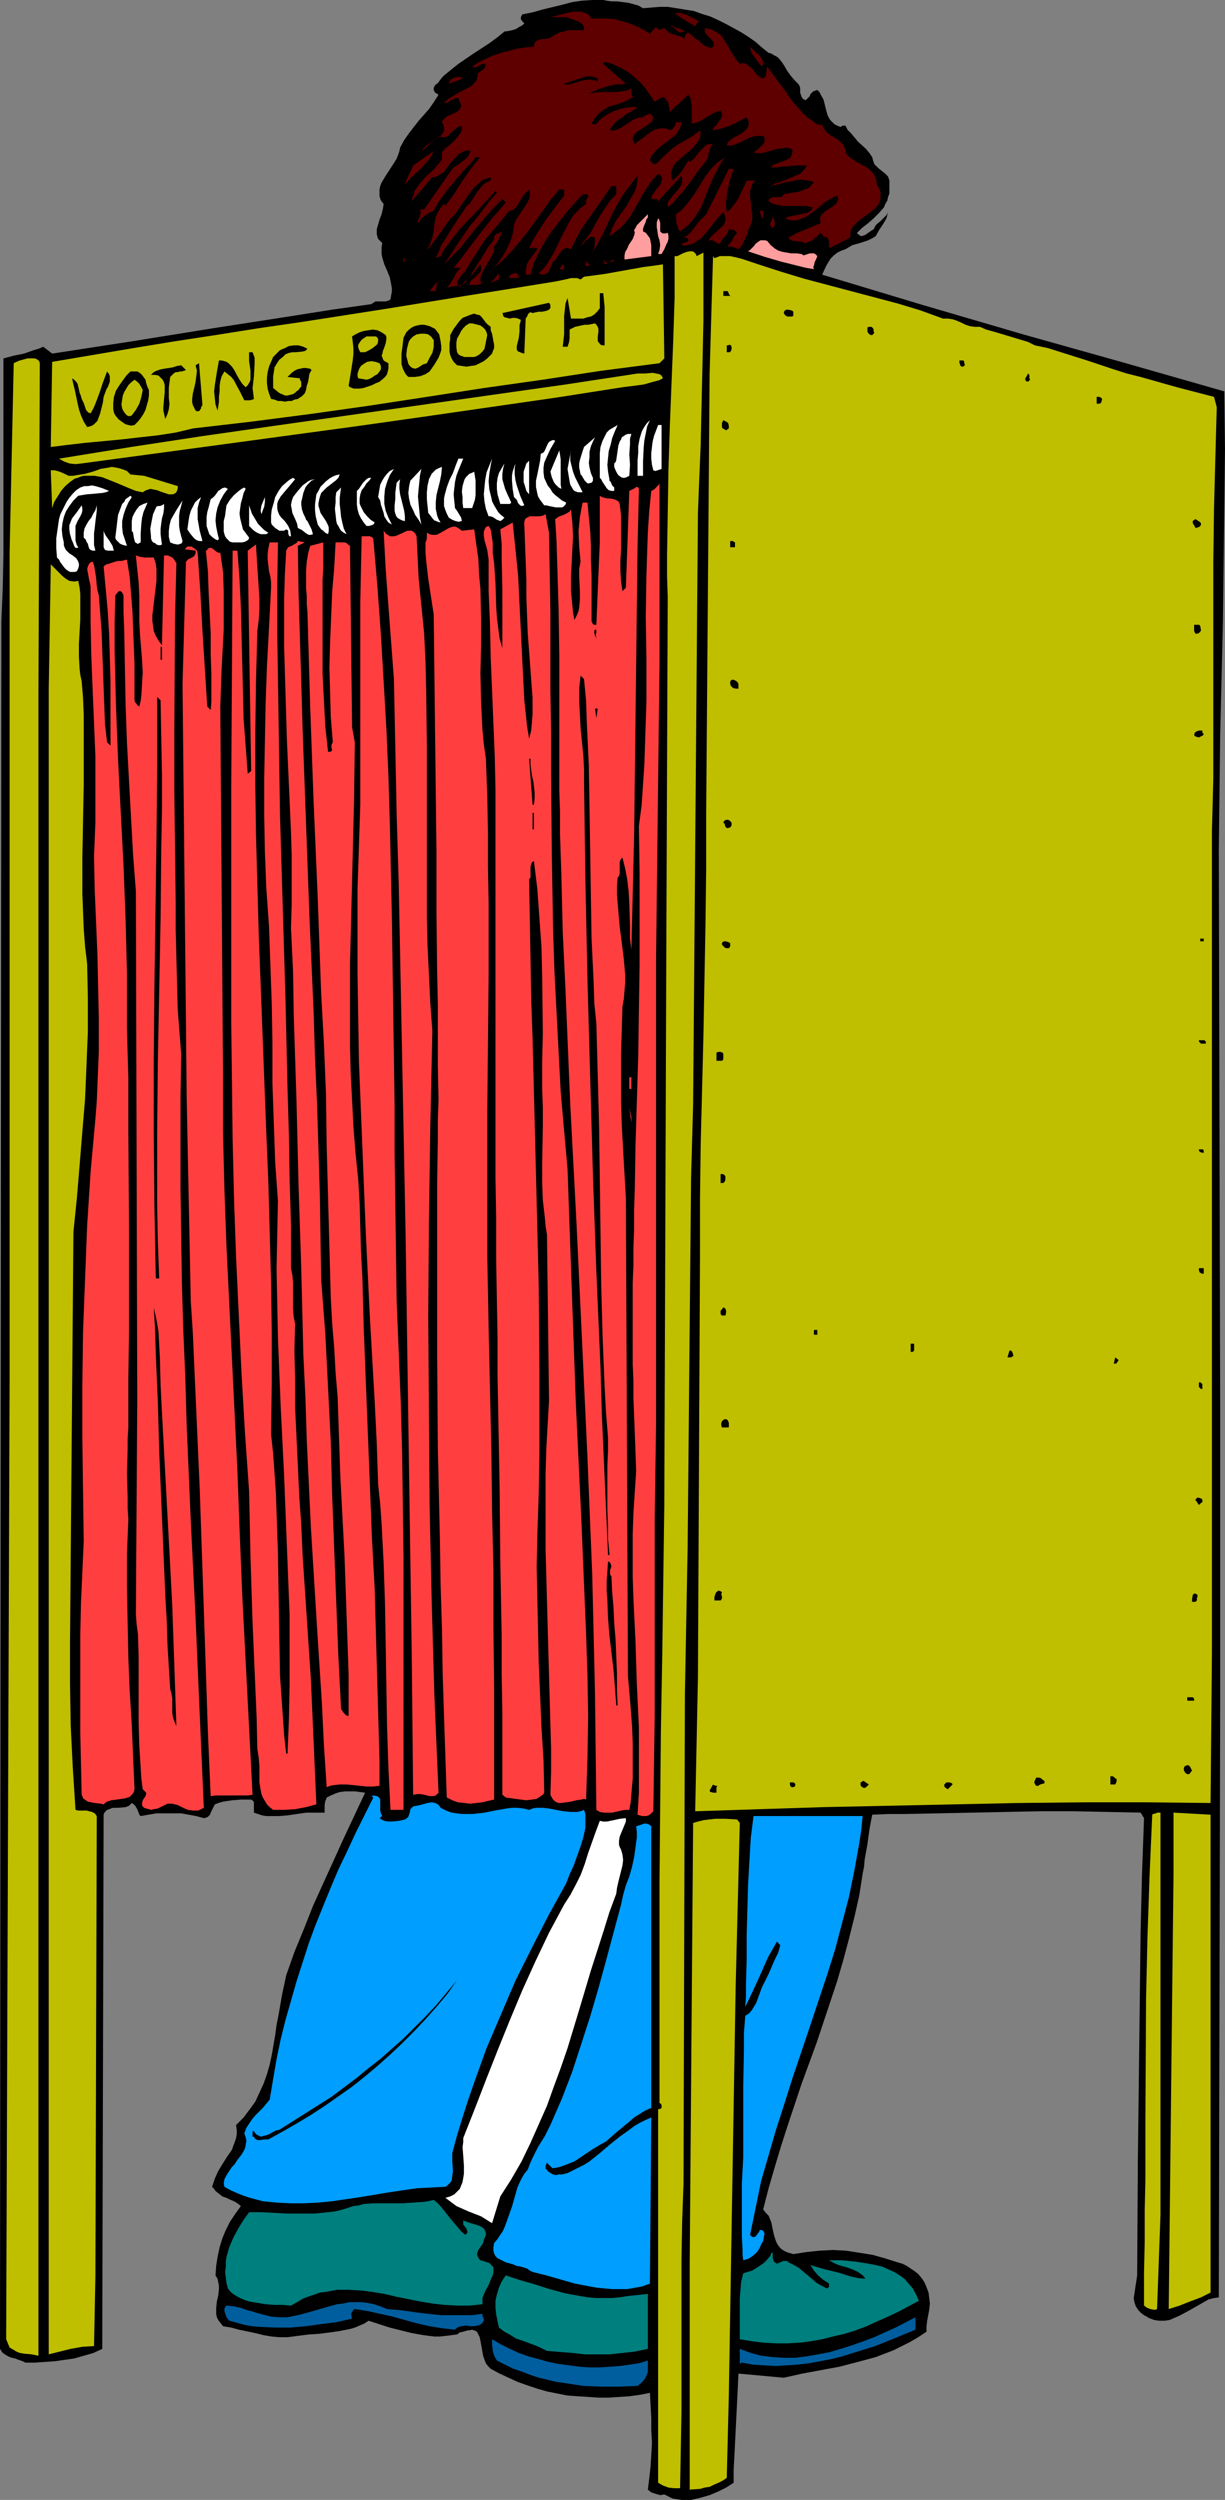
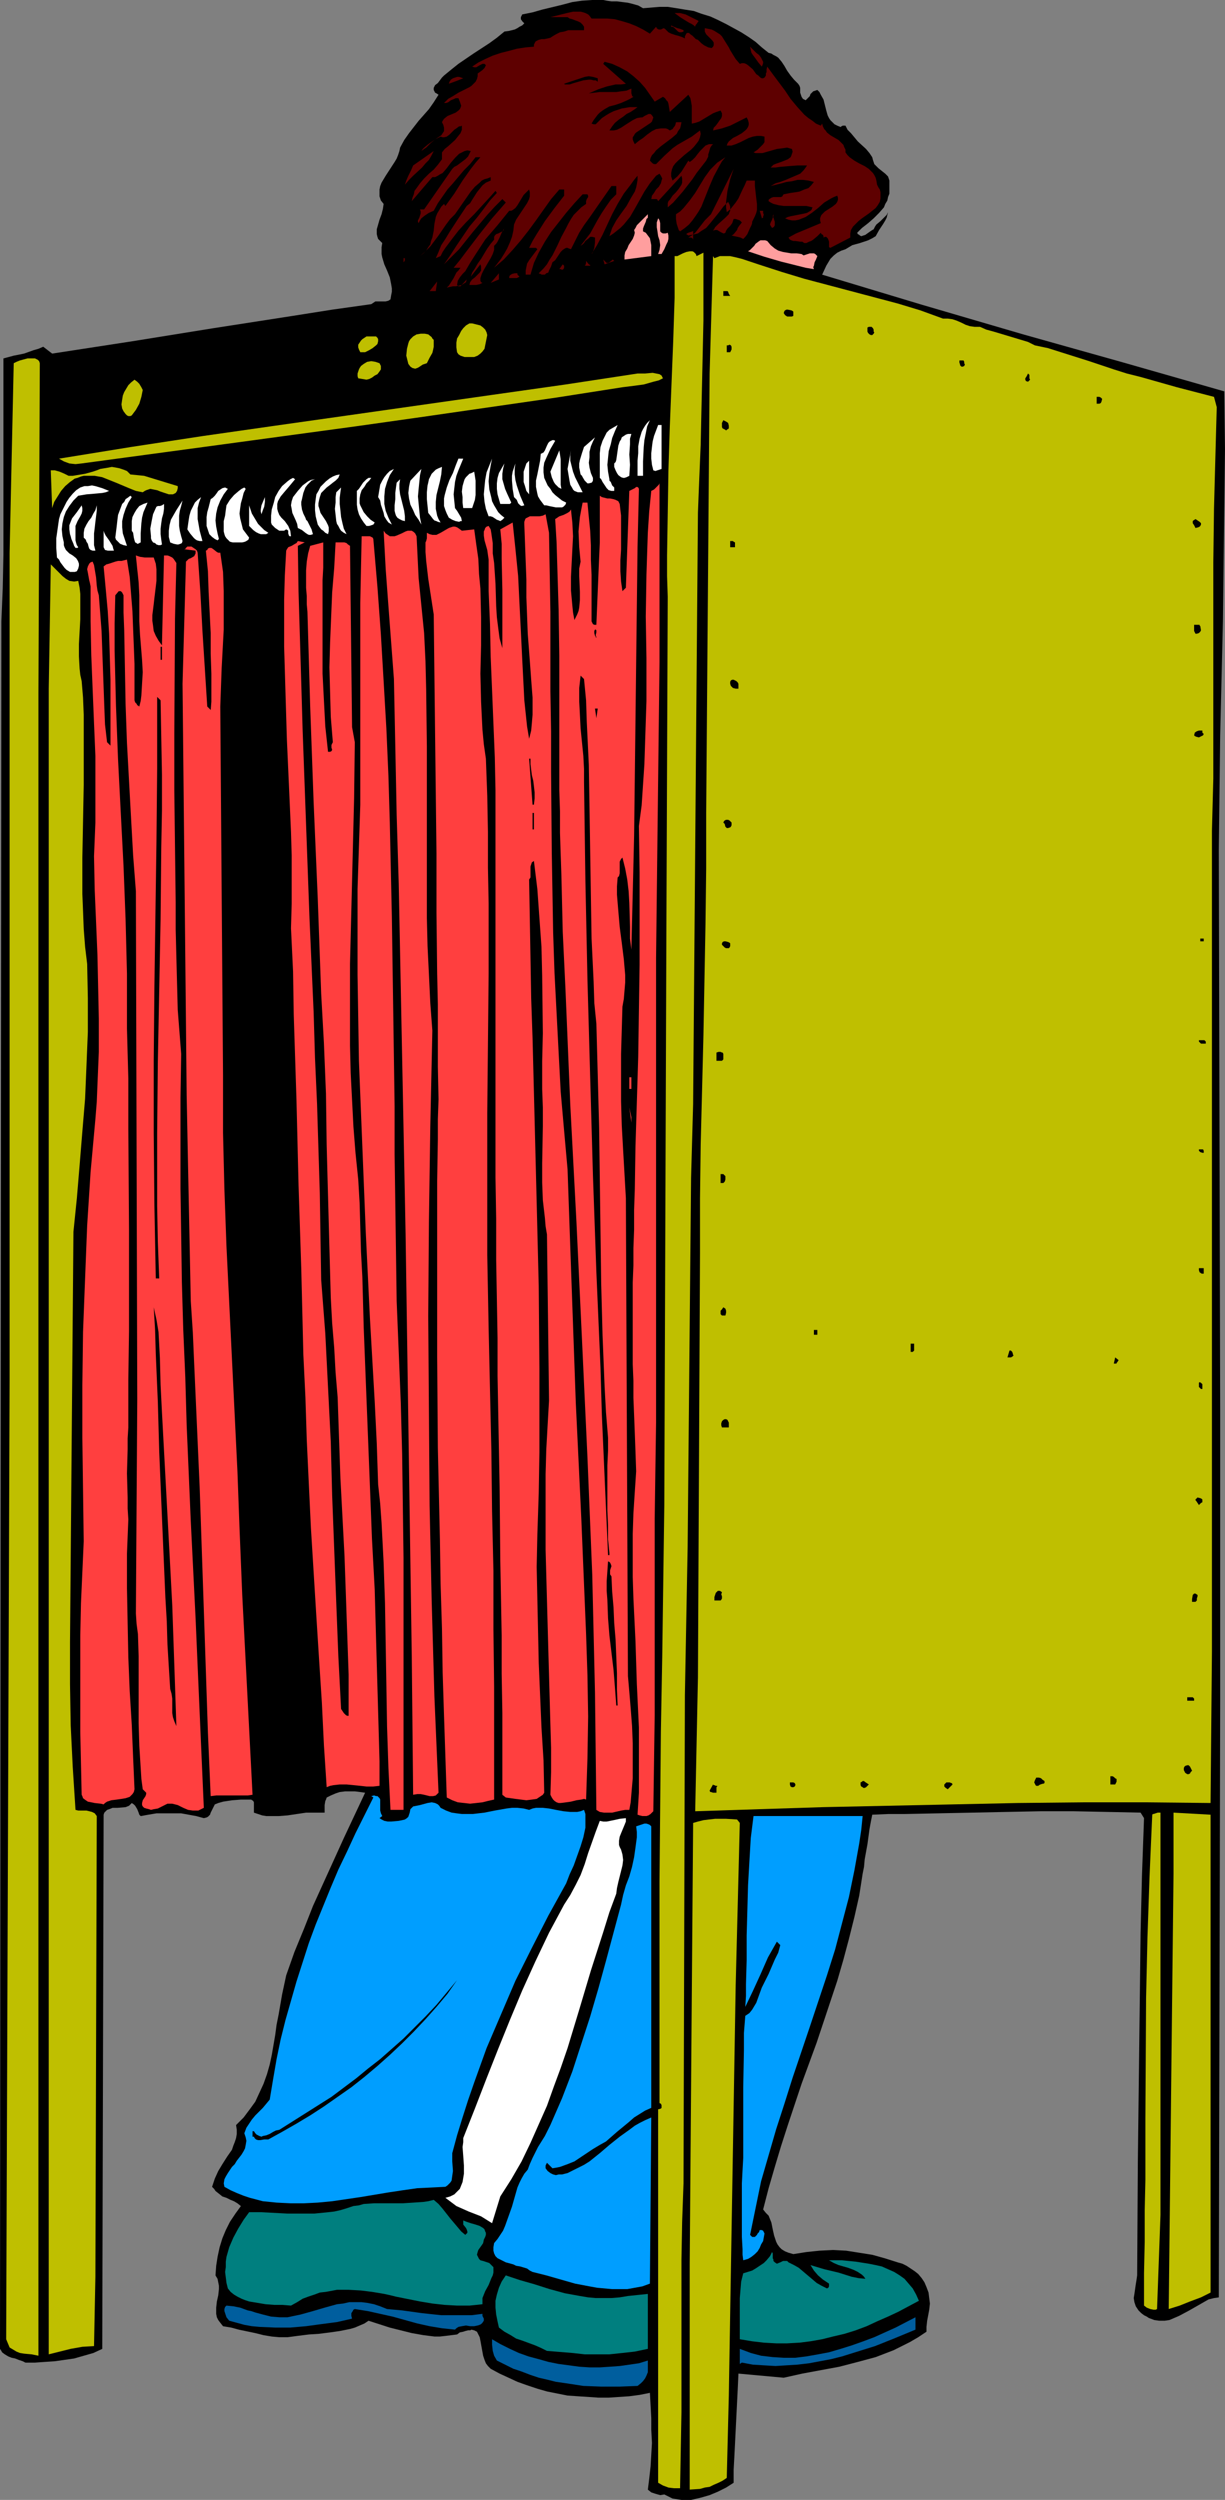
<svg xmlns="http://www.w3.org/2000/svg" xmlns:ns1="http://sodipodi.sourceforge.net/DTD/sodipodi-0.dtd" xmlns:ns2="http://www.inkscape.org/namespaces/inkscape" version="1.0" width="76.326mm" height="155.668mm" id="svg160" ns1:docname="Voting Booth 07.wmf">
  <rect width="100%" height="100%" fill="#808080" stroke="none" />
  <ns1:namedview id="namedview160" pagecolor="#ffffff" bordercolor="#000000" borderopacity="0.25" ns2:showpageshadow="2" ns2:pageopacity="0.0" ns2:pagecheckerboard="0" ns2:deskcolor="#d1d1d1" ns2:document-units="mm" />
  <defs id="defs1">
    <pattern id="WMFhbasepattern" patternUnits="userSpaceOnUse" width="6" height="6" x="0" y="0" />
  </defs>
  <path style="fill:#000000;fill-opacity:1;fill-rule:evenodd;stroke:none" d="m 151.429,1.939 1.939,-0.162 1.939,-0.162 h 1.939 l 2.101,0.323 1.939,0.323 2.101,0.323 1.778,0.646 2.101,0.646 1.778,0.808 1.939,0.97 1.778,0.97 1.778,0.97 1.778,1.131 1.616,1.131 1.454,1.293 1.616,1.293 0.646,0.162 0.485,0.323 0.646,0.323 0.485,0.323 0.808,0.97 0.646,0.97 0.646,1.131 0.808,1.131 0.808,0.97 0.97,0.97 0.323,0.485 0.162,0.485 v 1.131 l 0.162,0.485 0.162,0.485 0.323,0.485 0.323,0.162 0.323,0.162 0.323,-0.323 0.323,-0.323 0.323,-0.323 0.162,-0.485 0.323,-0.323 0.323,-0.323 0.485,-0.162 0.485,-0.162 0.485,0.485 0.323,0.646 0.646,1.131 0.323,1.293 0.323,1.293 0.323,1.131 0.323,0.646 0.323,0.485 0.485,0.485 0.485,0.485 0.646,0.323 0.808,0.323 0.162,-0.162 0.323,-0.162 h 0.646 l 0.485,0.97 0.808,0.808 0.808,0.97 0.808,0.97 1.939,1.778 0.808,0.97 0.646,0.97 0.162,0.646 0.162,0.485 0.162,0.485 0.323,0.323 0.646,0.646 0.808,0.646 0.808,0.646 0.646,0.646 0.162,0.485 0.162,0.485 v 0.646 0.646 0.97 0.808 l -0.323,0.808 -0.162,0.808 -0.485,0.808 -0.323,0.808 -1.131,1.293 -1.293,1.293 -1.293,1.131 -1.454,1.131 -1.131,1.131 0.162,0.323 0.323,0.162 0.162,0.162 0.323,0.162 0.485,-0.162 0.485,-0.162 1.131,-0.808 0.485,-0.323 0.323,-0.162 0.323,-0.646 0.323,-0.485 0.97,-0.808 0.97,-0.97 0.485,-0.485 0.323,-0.646 -0.162,0.646 -0.162,0.646 -0.323,0.646 -0.485,0.808 -0.97,1.454 -0.808,1.454 -0.808,0.485 -0.97,0.485 -1.939,0.646 -1.778,0.485 -0.808,0.485 -0.808,0.485 -0.97,0.323 -0.97,0.485 -0.808,0.646 -0.808,0.808 -0.485,0.808 -0.485,0.808 -0.97,2.101 11.798,3.555 11.798,3.555 23.757,6.948 23.595,6.625 23.757,6.787 0.162,13.574 -0.162,13.574 -0.162,13.412 -0.162,13.412 -0.646,26.986 -0.162,13.412 -0.162,13.412 0.323,131.697 v 68.999 l -0.323,140.1 -1.131,0.162 -1.293,0.323 -1.131,0.646 -1.131,0.646 -1.131,0.646 -1.131,0.646 -2.424,1.293 -1.131,0.485 -1.131,0.485 -1.131,0.162 h -1.293 l -1.131,-0.162 -1.293,-0.485 -0.485,-0.323 -0.646,-0.323 -0.646,-0.485 -0.646,-0.646 -0.323,-0.485 -0.323,-0.485 -0.162,-0.485 -0.162,-0.485 -0.162,-0.97 0.162,-0.97 0.323,-2.262 0.162,-0.97 0.162,-1.131 0.162,-26.663 0.162,-13.574 0.162,-13.412 0.323,-26.986 0.323,-13.412 0.485,-13.574 -0.808,-1.293 -7.757,-0.162 -7.919,-0.162 h -7.919 l -8.081,0.162 -7.919,0.162 -7.919,0.162 -7.919,0.162 h -3.879 l -3.879,0.162 -0.323,1.616 -0.323,1.778 -0.485,3.555 -0.646,3.555 -0.162,1.778 -0.323,1.616 -0.808,5.171 -1.131,5.009 -1.293,5.171 -1.293,4.848 -1.454,5.009 -1.616,4.848 -3.232,9.695 -1.778,4.848 -1.778,4.848 -3.232,9.695 -1.616,5.009 -1.454,4.848 -1.454,5.009 -1.293,5.009 0.646,0.808 0.646,0.646 0.323,0.808 0.323,0.808 0.323,1.616 0.323,1.454 0.485,1.454 0.323,0.646 0.485,0.646 0.485,0.485 0.808,0.485 0.808,0.323 1.131,0.323 3.071,-0.485 3.071,-0.323 3.232,-0.162 3.071,0.162 3.071,0.485 3.071,0.485 2.909,0.808 3.071,0.97 1.131,0.323 0.97,0.485 0.97,0.646 0.97,0.646 0.808,0.646 0.808,0.97 0.646,0.97 0.485,1.131 0.485,1.293 0.162,1.293 0.162,1.293 -0.162,1.454 -0.485,2.585 -0.162,1.454 v 1.131 l -1.939,1.293 -1.939,1.131 -1.939,0.97 -1.939,0.97 -2.101,0.808 -2.101,0.808 -4.202,1.131 -4.363,1.131 -4.363,0.808 -4.363,0.808 -4.364,0.97 -10.666,-0.97 -0.162,3.555 -0.162,3.232 -0.323,6.464 -0.323,6.464 -0.162,2.909 v 3.07 l -1.778,1.131 -1.939,0.97 -1.939,0.808 -2.263,0.646 -2.101,0.485 h -1.131 -1.131 l -0.97,-0.162 -1.131,-0.162 -0.97,-0.485 -0.97,-0.485 -0.97,0.162 -1.131,-0.323 -0.97,-0.323 -0.808,-0.646 0.323,-2.585 0.323,-2.909 0.162,-2.747 0.162,-2.747 -0.162,-3.07 v -2.747 l -0.323,-5.979 -2.424,0.485 -2.424,0.323 -2.424,0.162 -2.424,0.162 h -2.424 l -2.424,-0.162 -2.424,-0.162 -2.424,-0.162 -2.424,-0.485 -2.424,-0.485 -2.263,-0.646 -2.424,-0.808 -2.263,-0.808 -2.101,-0.97 -2.101,-0.97 -2.101,-1.131 -0.646,-0.646 -0.485,-0.646 -0.323,-0.808 -0.323,-0.97 -0.323,-1.778 -0.323,-1.778 -0.162,-0.808 -0.323,-0.646 -0.323,-0.646 -0.646,-0.323 -0.646,-0.162 -0.323,0.162 h -0.485 l -0.646,0.162 -0.485,0.162 -0.808,0.162 -0.646,0.485 -1.293,0.162 -1.293,0.162 -1.454,0.162 h -1.293 l -2.586,-0.323 -2.747,-0.485 -2.586,-0.646 -2.586,-0.646 -5.01,-1.616 -0.97,0.646 -1.131,0.485 -1.131,0.485 -1.131,0.323 -2.424,0.485 -2.263,0.323 -2.586,0.323 -2.424,0.162 -2.586,0.323 -2.424,0.323 h -1.939 l -1.778,-0.162 -1.939,-0.323 -1.939,-0.485 -3.879,-0.808 -1.778,-0.485 -1.939,-0.323 -0.646,-0.808 -0.485,-0.646 -0.323,-0.646 -0.162,-0.808 v -0.646 -0.808 l 0.162,-1.454 0.323,-1.454 0.162,-1.454 v -0.808 l -0.162,-0.808 -0.162,-0.808 -0.485,-0.808 0.162,-2.262 0.323,-2.101 0.485,-2.262 0.646,-2.101 0.808,-1.939 0.97,-1.939 1.293,-1.939 1.293,-1.778 -0.808,-0.646 -0.808,-0.485 -0.808,-0.323 -0.97,-0.485 -0.97,-0.323 -0.808,-0.646 -0.808,-0.646 -0.323,-0.485 -0.485,-0.485 0.323,-0.97 0.323,-0.97 0.808,-1.778 0.97,-1.616 1.131,-1.778 1.131,-1.616 0.323,-0.97 0.323,-0.808 0.323,-0.97 0.162,-0.97 v -0.97 l -0.162,-1.131 1.778,-1.778 1.454,-1.939 1.293,-1.778 0.97,-2.101 0.97,-2.101 0.808,-2.262 0.646,-2.262 0.485,-2.262 0.808,-4.686 0.323,-2.424 0.485,-2.424 0.808,-4.686 0.485,-2.262 0.485,-2.262 1.939,-5.494 2.263,-5.494 2.101,-5.333 2.424,-5.332 4.848,-10.665 5.01,-10.665 -1.131,-0.162 -1.293,-0.162 h -1.131 -1.131 l -1.293,0.162 -0.97,0.323 -1.131,0.485 -0.97,0.485 -0.162,0.485 -0.162,0.323 -0.162,0.97 v 0.97 0.808 h -2.101 -2.263 l -4.363,0.646 -2.101,0.162 h -1.939 -0.97 l -0.97,-0.162 -0.97,-0.323 -0.97,-0.323 v -1.939 -0.485 l -0.162,-0.323 -0.485,-0.323 h -0.485 -1.939 l -2.101,0.162 -2.101,0.323 -1.131,0.323 -0.808,0.323 -0.485,0.97 -0.485,0.97 -0.162,0.485 -0.485,0.485 -0.323,0.162 -0.646,0.162 -1.778,-0.485 -1.778,-0.323 -1.778,-0.323 h -1.939 -1.939 -1.939 l -1.939,0.323 -1.778,0.323 -0.323,-0.323 -0.162,-0.485 -0.323,-0.808 -0.485,-0.808 -0.323,-0.323 -0.485,-0.323 -0.323,0.323 -0.323,0.323 -0.808,0.323 -1.939,0.162 h -1.131 l -0.808,0.323 -0.485,0.162 -0.323,0.323 -0.323,0.323 -0.162,0.485 -0.323,125.718 -2.101,0.97 -2.263,0.646 -2.263,0.646 -2.263,0.323 -2.263,0.323 -2.424,0.162 -2.263,0.162 H 5.98 L 5.333,555.712 4.363,555.389 3.555,555.065 2.747,554.904 1.939,554.581 1.131,554.096 0.485,553.611 0.323,553.288 0,552.803 0.323,146.24 0.646,138.484 0.808,130.566 V 114.568 99.055 91.461 84.351 l 2.424,-0.646 2.424,-0.485 2.263,-0.808 1.131,-0.323 1.131,-0.485 2.101,1.616 18.908,-2.909 19.07,-3.07 9.373,-1.454 9.373,-1.454 9.212,-1.454 9.212,-1.293 0.485,-0.323 0.485,-0.323 h 0.646 1.778 l 0.646,-0.162 0.485,-0.323 0.162,-0.97 0.162,-0.808 V 67.868 L 92.118,66.899 91.795,65.283 91.148,63.667 90.502,62.213 90.017,60.597 89.856,59.789 v -0.808 -0.808 l 0.162,-0.97 -0.485,-0.485 -0.485,-0.485 -0.162,-0.485 -0.162,-0.646 v -1.131 l 0.323,-1.131 0.323,-1.131 0.485,-1.293 0.323,-1.293 0.162,-1.131 -0.646,-0.808 -0.323,-0.97 v -0.646 -0.97 l 0.162,-0.808 0.323,-0.808 0.97,-1.616 2.101,-3.232 0.485,-0.808 0.323,-0.808 0.323,-0.97 0.162,-0.808 0.97,-1.778 1.131,-1.616 1.131,-1.454 1.131,-1.454 2.424,-2.747 1.131,-1.616 1.131,-1.778 -0.485,-0.323 -0.323,-0.162 -0.162,-0.323 -0.162,-0.323 v -0.323 -0.162 l 0.323,-0.646 0.646,-0.485 0.97,-1.293 0.485,-0.485 1.778,-1.454 1.616,-1.293 3.555,-2.424 3.717,-2.424 1.778,-1.293 1.778,-1.454 1.131,-0.162 1.293,-0.323 0.646,-0.323 0.485,-0.323 0.646,-0.323 0.485,-0.485 -0.485,-0.485 -0.323,-0.485 V 4.04 l 0.323,-0.646 2.424,-0.485 2.263,-0.646 4.687,-1.131 2.424,-0.646 2.263,-0.323 L 139.47,0 h 2.586 l 0.808,0.162 1.131,0.162 h 0.646 0.646 l 1.293,0.162 1.293,0.162 1.293,0.323 1.131,0.323 z" id="path1" />
  <path style="fill:#5e0000;fill-opacity:1;fill-rule:evenodd;stroke:none" d="m 139.308,4.363 h 1.778 1.939 l 1.778,0.162 1.778,0.485 1.616,0.485 1.616,0.646 1.616,0.808 1.616,0.97 1.454,-1.616 0.162,0.323 0.162,0.162 0.323,0.162 h 0.162 0.323 l 0.646,-0.323 0.323,0.162 0.323,0.323 0.485,0.485 0.646,0.323 0.97,0.323 0.646,0.162 0.485,0.162 0.485,0.162 0.646,0.323 V 8.564 l 0.162,-0.323 0.162,-0.323 0.162,-0.162 h 0.485 l 0.323,0.323 0.485,0.323 0.485,0.485 0.323,0.323 0.485,0.162 0.808,0.808 0.646,0.485 0.97,0.485 0.808,0.162 0.323,-0.323 0.162,-0.323 V 10.342 10.019 L 167.752,9.534 167.267,9.049 166.782,8.564 166.298,8.08 165.974,7.433 V 7.11 6.625 l 0.808,0.162 0.808,0.162 0.646,0.323 1.293,0.808 0.485,0.485 0.808,1.293 0.808,1.293 0.323,0.646 0.485,0.808 0.808,1.293 0.97,1.131 0.485,-0.162 h 0.485 l 0.485,0.162 0.485,0.323 1.131,0.97 0.808,1.131 0.485,0.323 0.485,0.485 0.323,0.162 h 0.323 l 0.323,-0.162 0.323,-0.485 V 17.29 l 0.162,-0.323 v -0.646 l 0.162,-0.646 1.293,1.778 1.454,1.939 1.454,1.939 1.293,1.939 1.616,1.939 1.616,1.778 0.97,0.808 0.97,0.646 0.808,0.646 1.131,0.485 0.323,-0.485 0.162,0.646 0.323,0.646 0.323,0.323 0.323,0.485 0.808,0.646 1.939,1.131 0.808,0.808 0.323,0.323 0.162,0.485 0.323,0.646 v 0.646 l 0.485,0.646 0.485,0.485 1.131,0.808 1.131,0.646 1.293,0.646 0.97,0.646 0.485,0.485 0.485,0.485 0.323,0.485 0.323,0.646 0.162,0.646 0.162,0.97 0.323,0.646 0.323,0.485 0.162,0.646 v 0.485 0.97 l -0.162,0.808 -0.485,0.808 -0.485,0.646 -0.808,0.646 -0.808,0.646 -1.616,1.131 -0.808,0.646 -0.646,0.646 -0.646,0.646 -0.485,0.808 -0.162,0.808 v 0.97 l -4.687,2.424 -0.323,-0.162 V 57.85 56.88 l -0.162,-0.485 -0.162,-0.323 -0.323,-0.323 h -0.323 l -0.323,0.162 v -0.162 -0.162 l -0.162,-0.323 -0.323,-0.162 -0.162,-0.323 -0.808,0.808 -0.97,0.808 -0.485,0.323 -0.485,0.162 -0.646,0.323 h -0.485 l -0.485,-0.323 h -0.485 l -1.131,-0.162 h -0.485 l -0.485,-0.162 -0.323,-0.162 -0.323,-0.485 1.778,-0.97 1.939,-0.808 3.879,-1.616 -0.162,-0.646 v -0.485 l 0.162,-0.485 0.162,-0.323 0.808,-0.808 1.778,-1.131 0.808,-0.646 0.323,-0.485 0.162,-0.485 v -0.485 l -0.162,-0.485 -0.808,0.323 -0.646,0.323 -1.616,0.97 -1.454,1.293 -1.454,1.131 -1.454,0.97 -0.808,0.323 -0.808,0.323 -0.808,0.162 h -0.808 l -0.808,-0.162 -0.808,-0.323 0.646,-0.323 0.646,-0.162 3.232,-0.646 0.646,-0.162 0.808,-0.485 0.323,-0.323 V 49.124 l 0.162,-0.323 -1.454,-0.323 h -1.454 -3.879 l -1.131,-0.162 -1.293,-0.323 -0.646,-0.323 -0.485,-0.323 v -0.323 l 0.162,-0.162 0.485,-0.323 0.485,-0.162 h 1.131 0.646 l 0.323,-0.162 0.162,-0.323 0.162,-0.162 0.808,-0.162 0.808,-0.162 1.131,-0.162 0.97,-0.162 1.131,-0.485 0.97,-0.323 0.646,-0.646 0.646,-0.808 -1.293,-0.323 -1.293,-0.162 h -1.293 l -1.293,0.323 -1.293,0.162 -1.131,0.323 -2.586,0.646 1.131,-0.646 1.131,-0.323 1.293,-0.485 1.131,-0.485 1.131,-0.485 1.131,-0.485 0.808,-0.808 0.485,-0.646 0.323,-0.485 h -2.263 l -2.101,0.162 -1.939,0.162 -1.131,0.162 h -1.131 l 0.323,-0.323 0.323,-0.323 0.808,-0.323 0.97,-0.323 0.808,-0.323 0.808,-0.323 0.646,-0.485 0.162,-0.323 0.162,-0.485 0.162,-0.485 -0.162,-0.646 -1.131,-0.323 -1.131,0.162 -1.293,0.162 -2.263,0.646 -1.131,0.323 h -1.131 -0.485 l -0.485,-0.162 0.97,-0.646 0.808,-0.808 0.485,-0.485 0.323,-0.485 v -0.646 -0.646 l -0.808,-0.162 h -0.97 l -0.97,0.162 -0.97,0.323 -1.939,0.97 -1.131,0.485 -0.97,0.323 h -1.131 l 0.162,-0.485 0.323,-0.485 0.97,-0.808 0.97,-0.485 1.131,-0.646 0.808,-0.646 0.323,-0.323 0.323,-0.485 0.162,-0.485 V 28.925 l -0.162,-0.646 -0.323,-0.646 -1.939,0.97 -1.939,0.97 -1.939,0.646 -2.101,0.485 0.162,-0.646 0.485,-0.485 0.485,-0.646 0.323,-0.485 0.485,-0.646 0.162,-0.485 v -0.646 l -0.162,-0.323 -0.162,-0.323 -0.97,0.323 -0.808,0.323 -1.616,0.97 -1.616,0.97 -0.97,0.323 -0.808,0.162 v -0.646 -0.808 -0.97 -1.778 l -0.162,-0.97 -0.162,-0.808 -0.485,-0.808 -4.364,4.04 -0.162,-0.97 -0.162,-0.97 -0.162,-0.485 -0.323,-0.323 -0.323,-0.485 -0.485,-0.323 -1.939,1.131 -1.131,-1.616 -1.131,-1.616 -1.293,-1.454 -1.454,-1.293 -1.454,-1.131 -1.778,-0.97 -1.778,-0.808 -1.778,-0.485 -0.323,0.485 5.333,4.686 -1.131,0.162 h -1.293 l -2.101,0.485 -0.97,0.323 -0.97,0.323 -1.131,0.485 -1.131,0.485 1.293,-0.162 1.293,-0.162 h 3.879 l 1.131,-0.162 1.293,-0.162 1.131,-0.485 v 0.646 0.485 l 0.162,0.485 v 0.162 l 0.323,0.162 -0.808,0.485 -0.646,0.323 -1.454,0.646 -1.454,0.485 -1.293,0.323 -1.131,0.646 -0.485,0.323 -0.646,0.485 -0.485,0.485 -0.485,0.646 -0.485,0.646 -0.485,0.808 0.485,0.162 h 0.485 l 0.323,-0.323 0.323,-0.323 0.808,-0.808 0.485,-0.323 0.485,-0.323 0.808,-0.485 0.97,-0.485 0.97,-0.323 0.97,-0.323 1.939,-0.323 h 1.778 l -0.646,0.485 -0.97,0.646 -0.97,0.485 -0.808,0.646 -0.97,0.646 -0.97,0.808 -0.646,0.808 -0.646,0.97 h 0.485 0.485 l 0.808,-0.162 0.97,-0.485 0.97,-0.646 1.778,-1.131 0.97,-0.485 0.97,-0.162 h 0.323 l 0.485,-0.323 0.646,-0.323 0.323,-0.162 h 0.485 l 0.323,0.323 0.323,0.485 -0.162,0.485 -0.162,0.485 -0.323,0.323 -0.485,0.323 -0.97,0.646 -0.97,0.646 -0.97,0.646 -0.323,0.323 -0.162,0.323 -0.323,0.485 v 0.485 l 0.162,0.485 0.323,0.646 0.97,-0.808 0.97,-0.646 0.97,-0.808 1.131,-0.808 0.97,-0.485 1.131,-0.162 h 0.485 0.646 l 0.485,0.162 0.485,0.323 0.323,-0.162 0.323,-0.162 0.323,-0.485 0.162,-0.162 0.162,-0.323 0.162,-0.646 v 0 h 1.293 v 0 l -0.162,0.808 -0.162,0.646 -0.485,0.646 -0.323,0.646 -1.131,0.97 -1.293,0.97 -1.293,0.97 -1.131,0.97 -0.485,0.646 -0.485,0.485 -0.323,0.646 -0.162,0.646 0.323,0.323 0.323,0.323 0.323,0.162 h 0.323 0.162 l 1.939,-1.939 1.939,-1.778 1.131,-0.808 1.131,-0.646 1.131,-0.646 1.131,-0.646 1.939,-1.454 0.162,0.808 -0.162,0.808 -0.323,0.808 -0.485,0.646 -0.646,0.808 -0.646,0.646 -1.616,1.293 -1.454,1.293 -0.646,0.646 -0.485,0.646 -0.323,0.808 -0.162,0.808 v 0.808 l 0.323,0.97 1.131,-0.97 0.97,-1.131 0.808,-1.293 0.808,-1.293 0.323,0.323 0.646,-0.485 0.646,-0.646 0.485,-0.646 0.646,-0.808 0.646,-0.646 0.646,-0.646 0.808,-0.323 h 0.485 0.485 l -0.323,0.323 -0.323,0.485 -0.323,1.131 -0.162,0.485 v 0.485 l -0.485,0.97 -1.131,1.454 -1.131,1.454 -0.97,1.454 -2.263,2.909 -1.131,1.293 -1.131,1.293 -1.293,1.131 v -0.485 -0.485 l 0.162,-0.485 0.323,-0.323 0.646,-0.97 0.808,-0.808 0.646,-0.808 0.646,-0.97 0.162,-0.485 v -0.485 -0.485 l -0.162,-0.646 -5.495,5.979 -0.162,-0.323 -0.162,-0.162 h -0.485 -0.485 -0.323 l 0.162,-0.808 0.485,-0.646 0.485,-0.808 0.646,-0.646 0.485,-0.808 0.162,-0.646 0.162,-0.485 -0.162,-0.323 -0.162,-0.323 -0.323,-0.485 -0.808,0.485 -1.454,1.778 -1.293,1.939 -2.263,4.04 -1.131,1.939 -1.454,1.778 -0.808,0.808 -0.808,0.646 -0.808,0.646 -0.97,0.646 0.323,-0.97 0.323,-0.97 0.97,-1.778 1.131,-1.616 1.293,-1.778 0.97,-1.778 0.97,-1.616 0.323,-0.97 0.162,-0.808 0.162,-0.97 v -0.97 l -0.808,0.97 -0.808,1.131 -1.616,2.101 -1.454,2.424 -1.293,2.424 -2.263,4.848 -1.293,2.424 -1.293,2.101 0.162,-0.162 0.162,-0.323 0.162,-0.485 0.162,-0.485 0.162,-1.293 v -1.131 l -0.646,-0.162 h -0.485 l -0.323,0.323 -0.808,0.646 -0.323,0.485 -0.323,0.323 -0.485,0.323 1.131,-1.454 1.131,-1.454 1.778,-3.232 0.97,-1.616 0.97,-1.454 1.131,-1.616 1.293,-1.293 v -1.939 h -1.131 l -2.586,3.717 -2.586,3.717 -1.293,1.778 -1.131,1.778 -0.97,1.939 -0.97,1.939 -0.485,-0.162 -0.323,-0.162 h -0.323 l -0.323,0.162 -0.485,0.323 -0.485,0.485 -0.97,1.454 -0.323,0.485 -0.646,0.485 -0.323,0.97 -0.485,0.97 -0.162,0.485 -0.485,0.162 -0.323,0.323 h -0.646 -0.162 l -0.162,-0.162 h -0.162 l -0.323,-0.162 1.131,-1.131 0.808,-0.97 0.646,-1.131 0.646,-0.97 1.131,-2.262 0.97,-2.101 1.131,-2.101 0.485,-0.97 0.646,-1.131 0.646,-0.97 0.808,-0.808 0.97,-0.97 1.131,-0.808 V 47.669 47.346 l 0.162,-0.485 0.323,-0.485 v -0.323 l -0.162,-0.323 h -1.131 l -1.939,2.101 -1.939,2.262 -1.778,2.262 -1.778,2.262 -1.454,2.262 -1.454,2.585 -1.131,2.424 -0.808,2.747 h -1.131 V 63.667 l 0.162,-0.808 0.162,-0.808 0.485,-0.808 0.485,-0.646 0.485,-0.646 0.97,-1.293 -0.162,-0.162 -0.162,-0.162 h -0.485 -0.646 -0.485 l 0.808,-1.616 0.97,-1.616 1.939,-3.07 2.263,-3.07 2.263,-2.909 v -1.454 h -1.131 l -1.939,2.262 -3.555,5.009 -1.778,2.424 -1.778,2.262 -1.939,2.262 -2.101,2.262 -2.263,1.939 1.616,-2.101 0.808,-1.293 0.646,-1.131 0.646,-1.454 0.485,-1.293 0.323,-1.454 0.162,-1.454 0.485,-1.131 0.646,-0.97 0.323,-0.485 0.323,-0.485 0.646,-0.97 0.646,-0.97 0.485,-0.97 0.162,-0.646 v -0.485 -0.485 l -0.162,-0.646 -0.646,0.646 -0.646,0.646 -0.485,0.808 -0.485,0.808 -0.485,0.808 -0.485,0.646 -0.646,0.485 -0.323,0.162 h -0.485 l -2.747,3.393 -2.909,3.393 -2.424,3.717 -1.131,1.778 -1.131,1.939 -0.646,0.646 -0.646,0.808 -0.485,0.808 -0.162,0.97 0.162,0.162 0.162,0.162 h 0.162 0.323 l 1.454,-1.616 -0.162,0.646 -0.485,0.323 -0.485,0.323 -0.646,0.162 -0.808,0.162 h -0.323 -0.323 l -0.808,0.162 -0.646,0.162 0.485,-0.485 0.323,-0.485 0.808,-1.293 0.646,-1.293 0.485,-0.485 0.485,-0.646 h -1.616 l 1.454,-1.778 1.454,-1.939 3.071,-4.04 3.071,-3.878 3.232,-3.717 -0.808,-0.808 -1.778,1.778 -1.778,1.939 -3.394,4.04 -3.232,4.04 -1.778,1.778 -1.778,1.778 1.454,-2.101 1.454,-2.262 3.071,-4.525 1.778,-2.101 1.616,-2.101 1.454,-1.939 1.616,-1.778 -0.323,-0.485 -1.454,1.616 -1.778,1.939 -1.778,1.939 -1.939,1.939 -1.778,1.939 -1.616,2.101 -1.454,1.939 -0.646,0.97 -0.485,0.97 -1.131,0.485 0.646,-1.454 0.646,-1.616 0.97,-1.454 0.97,-1.616 2.101,-3.232 0.97,-1.454 0.97,-1.454 0.808,-0.646 0.485,-0.808 1.131,-1.778 0.646,-0.808 0.646,-0.808 0.808,-0.646 1.131,-0.485 v -0.808 l -0.808,0.323 -0.646,0.162 -0.646,0.323 -0.485,0.485 -1.131,0.97 -0.97,1.131 -3.717,5.333 -1.131,1.131 -0.97,1.293 -1.778,2.585 -0.97,1.293 -0.97,1.293 -1.131,1.131 -1.293,1.131 0.808,-0.646 0.646,-0.646 0.485,-0.808 0.485,-0.646 0.162,-0.808 0.323,-0.808 0.323,-1.616 0.162,-1.616 0.323,-1.616 0.323,-0.808 0.485,-0.808 0.485,-0.808 0.646,-0.646 0.323,0.485 2.101,-2.909 1.939,-3.07 1.939,-2.747 1.131,-1.454 1.131,-1.293 h -1.131 l -1.293,1.616 -1.454,1.454 -2.586,3.07 -1.293,1.454 -1.131,1.616 -1.131,1.616 -0.97,1.778 -1.131,0.485 -0.97,0.646 -0.808,0.646 -0.323,0.485 -0.323,0.646 -0.162,-0.323 v -0.323 l 0.323,-0.646 0.323,-0.97 v -0.485 l -0.162,-0.485 h 0.97 l 6.626,-9.534 0.485,-0.485 0.646,-0.323 1.293,-0.97 0.646,-0.485 0.646,-0.646 0.323,-0.646 0.323,-0.646 -0.808,-0.162 -0.646,0.162 -0.646,0.323 -0.646,0.323 -0.485,0.485 -0.485,0.485 -0.97,1.131 -0.97,1.293 -0.97,1.131 -0.646,0.323 -0.485,0.323 -0.646,0.323 h -0.646 l -4.848,5.656 0.162,-0.808 0.323,-0.808 0.162,-0.808 0.485,-0.646 0.808,-1.131 0.97,-1.131 1.131,-1.131 1.131,-0.97 0.97,-1.131 0.97,-1.293 v -1.616 l 0.646,-0.808 0.808,-0.646 1.616,-1.454 0.646,-0.808 0.646,-0.808 0.323,-0.808 v -0.485 -0.485 l -0.323,0.162 h -0.323 l -0.646,0.485 -0.485,0.323 -0.646,0.646 -0.485,0.485 -0.646,0.485 -0.646,0.162 h -0.323 l -0.485,-0.162 -0.646,0.323 -0.646,0.323 -0.97,0.808 -0.646,0.646 -0.485,0.485 -0.485,0.323 -0.646,0.485 0.323,-0.485 0.323,-0.323 0.97,-0.808 2.101,-1.454 0.97,-0.646 0.323,-0.485 0.323,-0.485 v -0.323 -0.485 l -0.162,-0.646 -0.323,-0.646 0.162,-0.323 0.323,-0.485 0.808,-0.646 1.939,-0.808 0.646,-0.485 0.323,-0.323 0.162,-0.323 0.162,-0.485 -0.162,-0.485 -0.162,-0.485 -0.323,-0.808 h -0.646 l -0.323,0.162 -0.808,0.323 -0.646,0.485 -0.485,0.162 h -0.485 l 0.485,-0.485 0.485,-0.485 1.131,-0.646 1.293,-0.808 1.293,-0.646 1.293,-0.646 0.485,-0.323 0.485,-0.485 0.485,-0.485 0.323,-0.646 0.162,-0.646 V 17.29 l 0.485,-0.323 0.646,-0.485 0.485,-0.485 0.323,-0.646 -0.323,-0.323 h -0.485 l -0.323,0.162 -0.323,0.162 -0.808,0.485 h -0.485 l -0.485,-0.162 1.454,-0.97 1.616,-0.808 1.778,-0.808 1.939,-0.646 1.939,-0.485 1.778,-0.485 2.101,-0.323 1.939,-0.162 v -0.485 l 0.162,-0.323 0.162,-0.323 0.162,-0.162 0.646,-0.323 0.646,-0.162 h 0.646 l 0.808,-0.162 0.646,-0.162 0.485,-0.323 0.808,-0.485 0.97,-0.485 0.97,-0.162 0.97,-0.323 h 1.939 1.778 V 6.625 6.302 l -0.323,-0.485 -0.485,-0.485 -0.646,-0.323 -0.485,-0.162 -0.808,-0.323 -0.646,-0.162 -0.485,-0.323 h -4.04 l 1.293,-0.323 1.293,-0.323 1.293,-0.323 1.454,-0.323 h 1.293 0.485 l 0.646,0.162 0.485,0.162 0.646,0.323 0.323,0.323 z" id="path2" />
  <path style="fill:#5e0000;fill-opacity:1;fill-rule:evenodd;stroke:none" d="m 164.035,4.686 0.323,0.162 0.162,0.162 -0.162,0.162 -0.323,0.485 -0.162,0.162 -0.162,0.323 V 6.302 L 163.388,5.979 162.904,5.656 162.257,5.333 161.449,4.848 160.156,4.04 159.51,3.555 158.863,3.07 h 0.646 0.646 l 0.646,0.162 0.646,0.162 1.293,0.646 z" id="path3" />
  <path style="fill:#5e0000;fill-opacity:1;fill-rule:evenodd;stroke:none" d="m 160.964,7.11 v 0.323 l -0.485,0.162 h -0.485 L 159.671,7.433 159.348,7.11 159.025,6.787 158.702,6.464 158.379,6.302 h -0.323 v -0.323 0 l 0.646,0.323 0.808,0.323 0.646,0.162 z" id="path4" />
  <path style="fill:#5e0000;fill-opacity:1;fill-rule:evenodd;stroke:none" d="m 179.388,15.674 -0.808,-0.97 -0.808,-1.131 -0.485,-0.646 -0.323,-0.485 -0.162,-0.646 -0.162,-0.808 0.485,0.485 0.485,0.485 0.485,0.485 0.646,0.485 0.485,0.646 0.323,0.646 0.162,0.323 v 0.323 l -0.162,0.485 z" id="path5" />
  <path style="fill:#5e0000;fill-opacity:1;fill-rule:evenodd;stroke:none" d="m 109.087,18.421 -1.616,0.646 -1.778,0.646 0.162,-0.485 0.323,-0.485 0.485,-0.323 0.485,-0.162 0.485,-0.162 h 0.485 l 0.485,0.162 z" id="path6" />
  <path style="fill:#000000;fill-opacity:1;fill-rule:evenodd;stroke:none" d="m 140.763,19.229 -0.485,-0.323 h -0.485 l -0.646,-0.162 h -0.485 l -1.293,0.162 -1.131,0.323 -1.131,0.323 -0.485,0.162 -0.485,0.162 h -0.485 -0.323 -0.323 l -0.162,-0.162 0.97,-0.323 0.97,-0.323 1.939,-0.646 0.97,-0.323 0.97,-0.162 0.97,0.162 1.131,0.323 z" id="path7" />
  <path style="fill:#5e0000;fill-opacity:1;fill-rule:evenodd;stroke:none" d="m 95.35,43.468 0.162,-0.485 0.162,-0.485 0.485,-1.131 0.646,-1.293 0.485,-1.131 4.848,-3.393 -0.485,0.97 -0.646,1.131 -0.808,0.808 -0.808,0.97 -2.101,1.939 -0.97,0.97 z" id="path8" />
  <path style="fill:#5e0000;fill-opacity:1;fill-rule:evenodd;stroke:none" d="m 170.823,37.004 -0.808,0.97 -0.646,1.131 -1.293,2.424 -0.97,2.262 -0.97,2.424 -0.97,2.424 -0.646,1.131 -0.646,0.97 -0.808,1.131 -0.808,0.97 -0.97,0.808 -1.131,0.808 -0.323,-0.323 -0.162,-0.485 -0.323,-0.97 -0.162,-1.131 v -1.131 l 0.97,-0.646 0.808,-0.808 1.454,-1.778 1.293,-1.778 2.263,-3.717 1.293,-1.778 0.808,-0.808 0.808,-0.808 0.97,-0.646 z" id="path9" />
-   <path style="fill:#5e0000;fill-opacity:1;fill-rule:evenodd;stroke:none" d="m 172.762,39.751 -0.808,2.424 -0.646,2.747 -0.162,1.293 -0.162,1.293 v 1.293 l 0.162,1.131 0.808,-0.646 0.646,-0.808 0.646,-0.808 0.646,-0.97 0.97,-2.101 0.485,-0.97 0.485,-1.131 h 1.939 l -0.485,0.646 -0.323,0.646 -0.162,0.646 -0.162,0.485 v 1.293 l 0.162,1.454 0.162,1.454 0.162,1.293 v 1.454 l -0.162,0.646 -0.323,0.808 -0.646,1.293 v 0.323 l -0.162,0.485 -0.323,0.646 -0.646,1.454 -0.485,0.646 -0.485,0.485 -0.646,-0.323 -0.646,-0.162 -0.808,-0.162 -0.646,-0.162 0.323,-0.162 0.323,-0.323 0.646,-0.808 0.162,-0.485 0.323,-0.485 0.646,-0.808 -0.485,-0.485 -0.485,-0.162 -0.485,-0.162 h -0.485 l -0.162,0.485 -0.162,0.485 -0.485,0.646 -0.646,0.646 -0.323,0.485 -0.162,0.485 -0.323,0.162 h -0.162 l -0.323,-0.162 -0.323,-0.162 -0.808,-0.485 h -0.485 l -0.485,0.162 0.323,-0.485 0.162,-0.323 0.808,-0.808 1.616,-1.454 0.808,-0.808 0.162,-0.485 0.162,-0.323 v -0.485 -0.485 l -0.162,-0.485 -0.323,-0.646 -1.131,1.131 -0.97,1.293 -2.101,2.585 -0.97,1.131 -1.293,0.808 -0.646,0.485 -0.646,0.162 -0.808,0.162 -0.808,0.162 -0.485,-0.323 0.162,-0.162 0.323,-0.162 0.485,-0.162 0.485,-0.162 0.162,-0.162 V 56.395 l -0.162,-0.323 -0.323,-0.162 h -0.646 l 0.808,-0.485 0.808,-0.646 1.131,-1.454 1.131,-1.454 0.808,-0.808 0.646,-0.646 5.333,-10.665 z" id="path10" />
+   <path style="fill:#5e0000;fill-opacity:1;fill-rule:evenodd;stroke:none" d="m 172.762,39.751 -0.808,2.424 -0.646,2.747 -0.162,1.293 -0.162,1.293 v 1.293 l 0.162,1.131 0.808,-0.646 0.646,-0.808 0.646,-0.808 0.646,-0.97 0.97,-2.101 0.485,-0.97 0.485,-1.131 h 1.939 v 1.293 l 0.162,1.454 0.162,1.454 0.162,1.293 v 1.454 l -0.162,0.646 -0.323,0.808 -0.646,1.293 v 0.323 l -0.162,0.485 -0.323,0.646 -0.646,1.454 -0.485,0.646 -0.485,0.485 -0.646,-0.323 -0.646,-0.162 -0.808,-0.162 -0.646,-0.162 0.323,-0.162 0.323,-0.323 0.646,-0.808 0.162,-0.485 0.323,-0.485 0.646,-0.808 -0.485,-0.485 -0.485,-0.162 -0.485,-0.162 h -0.485 l -0.162,0.485 -0.162,0.485 -0.485,0.646 -0.646,0.646 -0.323,0.485 -0.162,0.485 -0.323,0.162 h -0.162 l -0.323,-0.162 -0.323,-0.162 -0.808,-0.485 h -0.485 l -0.485,0.162 0.323,-0.485 0.162,-0.323 0.808,-0.808 1.616,-1.454 0.808,-0.808 0.162,-0.485 0.162,-0.323 v -0.485 -0.485 l -0.162,-0.485 -0.323,-0.646 -1.131,1.131 -0.97,1.293 -2.101,2.585 -0.97,1.131 -1.293,0.808 -0.646,0.485 -0.646,0.162 -0.808,0.162 -0.808,0.162 -0.485,-0.323 0.162,-0.162 0.323,-0.162 0.485,-0.162 0.485,-0.162 0.162,-0.162 V 56.395 l -0.162,-0.323 -0.323,-0.162 h -0.646 l 0.808,-0.485 0.808,-0.646 1.131,-1.454 1.131,-1.454 0.808,-0.808 0.646,-0.646 5.333,-10.665 z" id="path10" />
  <path style="fill:#5e0000;fill-opacity:1;fill-rule:evenodd;stroke:none" d="m 179.711,49.608 v 0.485 l 0.162,0.485 -0.162,0.323 v 0.323 l -0.323,0.162 v -0.162 l -0.485,-1.616 z" id="path11" />
  <path style="fill:#ff9e9e;fill-opacity:1;fill-rule:evenodd;stroke:none" d="m 151.429,54.456 0.646,0.323 0.485,0.646 0.485,0.646 0.162,0.808 0.162,0.808 v 0.808 1.778 l -6.303,0.808 v -0.97 l 0.162,-0.808 0.485,-0.808 0.323,-0.808 0.97,-1.454 0.323,-0.808 0.162,-0.646 -0.162,-0.646 0.323,-0.485 0.323,-0.646 0.485,-0.485 1.131,-1.131 0.485,-0.485 0.485,-0.485 v 0.323 0.485 l -0.323,0.323 -0.162,0.646 -0.485,1.131 -0.162,0.485 z" id="path12" />
  <path style="fill:#5e0000;fill-opacity:1;fill-rule:evenodd;stroke:none" d="m 181.812,53.648 -0.323,-0.485 -0.162,-0.323 0.162,-0.485 0.162,-0.323 0.162,-0.323 0.162,-0.485 0.162,-0.323 v -0.485 l -0.162,0.485 0.162,0.323 0.162,0.485 0.162,0.485 v 0.485 0.323 l -0.162,0.323 -0.162,0.162 z" id="path13" />
  <path style="fill:#ff9e9e;fill-opacity:1;fill-rule:evenodd;stroke:none" d="m 157.247,54.779 0.162,0.646 v 0.808 l -0.162,0.646 -0.323,0.646 -0.485,1.131 -0.646,1.131 h -0.808 l 0.162,-0.485 0.162,-0.485 0.162,-1.131 -0.162,-1.131 -0.323,-0.97 -0.162,-1.131 -0.162,-0.97 v -1.131 l 0.162,-0.485 0.162,-0.485 0.162,0.162 0.162,0.323 0.162,0.646 v 1.293 0.646 l 0.162,0.162 0.162,0.162 0.323,0.162 h 0.323 0.323 z" id="path14" />
  <path style="fill:#5e0000;fill-opacity:1;fill-rule:evenodd;stroke:none" d="m 116.36,57.85 v 0.97 l -0.323,0.97 -0.485,0.97 -0.485,0.808 -1.131,1.939 -0.485,0.97 -0.323,0.97 v 0.646 l 0.162,0.323 0.323,0.162 -0.323,0.162 -0.323,0.162 -0.808,0.162 h -0.808 -0.808 l 0.162,-0.646 0.485,-0.646 0.646,-0.485 1.131,-1.131 0.323,-0.485 v -0.646 -0.323 l -0.162,-0.485 -2.263,2.909 0.323,-0.97 0.646,-0.97 0.646,-1.131 0.808,-1.131 1.454,-2.424 0.808,-1.131 0.808,-0.97 v -0.323 -0.323 l 0.162,-0.323 0.323,-0.323 0.485,-0.162 0.97,-0.485 0.323,-0.323 v -0.162 l 0.162,-0.323 -0.646,1.131 -0.485,1.131 -0.485,0.97 -0.323,0.485 z" id="path15" />
  <path style="fill:#ff9e9e;fill-opacity:1;fill-rule:evenodd;stroke:none" d="m 188.761,59.789 0.485,0.323 0.485,-0.162 0.97,-0.323 h 0.485 0.485 l 0.323,0.162 0.162,0.162 0.323,0.323 -0.323,0.808 -0.323,0.646 -0.162,0.808 -0.162,0.323 0.162,0.485 -1.939,-0.323 -1.939,-0.485 -3.879,-0.97 -3.879,-1.131 -3.879,-1.293 0.485,-0.323 0.485,-0.485 0.485,-0.485 0.323,-0.485 0.646,-0.485 0.485,-0.323 h 0.808 0.323 l 0.485,0.162 0.808,0.97 0.97,0.808 0.808,0.485 1.131,0.323 0.97,0.162 0.97,0.162 h 1.293 z" id="path16" />
  <path style="fill:#000000;fill-opacity:1;fill-rule:evenodd;stroke:none" d="m 115.875,58.658 -0.808,1.616 z" id="path17" />
  <path style="fill:#bfbf00;fill-opacity:1;fill-rule:evenodd;stroke:none" d="m 165.651,59.466 v 8.241 3.878 3.878 l -0.162,7.433 -0.162,7.272 -0.162,7.11 -0.162,7.433 -0.162,3.878 -0.162,3.878 -0.162,4.04 -0.162,4.201 -1.131,139.13 -0.485,17.452 -0.162,17.452 -0.323,34.742 -0.323,34.742 -0.323,17.29 -0.323,17.452 -0.323,114.891 -0.323,9.049 -0.162,8.888 v 17.937 17.937 l -0.162,8.888 -0.162,9.049 h -1.454 l -1.293,-0.162 -1.293,-0.485 -1.131,-0.646 v 0 -87.906 h 0.162 l 0.485,-0.162 0.162,-0.162 v -0.646 l -0.162,-0.323 -0.323,-0.162 v -34.581 -17.613 l 0.162,-17.452 0.162,-17.775 0.323,-17.775 0.485,-35.55 0.485,-134.121 0.323,-79.664 -0.162,-4.848 v -4.848 l 0.162,-9.857 0.162,-10.18 0.323,-10.18 0.808,-20.36 0.323,-10.019 v -9.857 h 0.646 l 0.646,-0.323 0.646,-0.323 0.808,-0.323 0.808,-0.162 h 0.646 l 0.323,0.162 0.162,0.162 0.323,0.323 0.162,0.485 z" id="path18" />
  <path style="fill:#bfbf00;fill-opacity:1;fill-rule:evenodd;stroke:none" d="m 222.053,74.978 h 0.485 0.646 l 1.131,0.162 0.97,0.323 1.131,0.485 0.97,0.485 0.97,0.323 1.131,0.162 h 0.646 0.646 l 1.454,0.646 1.778,0.485 3.232,0.97 3.232,0.97 1.616,0.485 1.616,0.808 3.071,0.646 3.071,0.97 6.141,1.939 6.303,2.101 3.071,0.97 3.232,0.808 8.565,2.424 8.727,2.262 0.646,2.424 -0.162,5.817 -0.162,5.979 -0.162,5.979 -0.162,6.14 -0.162,12.604 v 38.136 12.766 l -0.162,6.14 -0.162,6.14 v 193.263 l -0.323,35.55 -15.03,-0.162 H 254.86 l -15.191,0.162 -15.191,0.323 -30.544,0.646 -15.191,0.485 -15.03,0.485 0.646,-31.51 0.485,-99.863 v -12.766 l 0.162,-12.766 0.323,-12.766 0.323,-12.927 0.485,-26.178 0.162,-13.089 v -13.089 l 0.808,-103.418 0.808,-27.632 0.323,0.485 1.293,-0.485 h 1.293 1.131 l 1.454,0.323 1.293,0.323 1.454,0.485 2.424,0.808 5.495,1.778 5.333,1.616 5.495,1.454 5.495,1.454 5.495,1.454 5.495,1.454 5.333,1.616 z" id="path19" />
  <path style="fill:#5e0000;fill-opacity:1;fill-rule:evenodd;stroke:none" d="m 95.35,60.758 v 0.485 l -0.162,0.323 -0.162,0.162 V 60.758 Z" id="path20" />
  <path style="fill:#5e0000;fill-opacity:1;fill-rule:evenodd;stroke:none" d="m 143.51,61.728 0.808,-0.646 0.323,0.323 -2.263,0.808 -0.323,-1.131 0.162,0.162 0.323,0.323 0.323,0.323 h 0.323 z" id="path21" />
  <path style="fill:#5e0000;fill-opacity:1;fill-rule:evenodd;stroke:none" d="m 138.662,62.213 0.323,0.162 v 0.162 h -0.162 -1.616 0.485 l 0.162,-0.162 0.162,-0.485 v -0.485 z" id="path22" />
  <path style="fill:#5e0000;fill-opacity:1;fill-rule:evenodd;stroke:none" d="m 132.844,63.021 -0.162,0.323 -0.323,0.162 -0.323,-0.162 h -0.323 l 0.808,-1.131 0.162,0.162 0.162,0.162 v 0.162 z" id="path23" />
-   <path style="fill:#bfbf00;fill-opacity:1;fill-rule:evenodd;stroke:none" d="m 156.439,84.351 -1.131,1.131 -13.737,1.778 -13.737,2.101 -13.737,1.939 -13.575,2.101 -13.737,2.101 -13.737,1.939 -13.737,1.778 -13.899,1.616 -4.04,0.97 -4.202,0.646 -4.363,0.485 -4.202,0.485 -8.565,0.808 -4.202,0.485 -3.879,0.485 0.323,-20.037 9.535,-1.616 9.535,-1.616 9.858,-1.616 9.535,-1.454 10.181,-1.616 10.02,-1.454 19.717,-3.07 19.878,-3.232 10.181,-1.616 10.02,-1.616 1.616,-0.323 1.454,-0.323 0.646,-0.162 h 0.808 0.646 l 0.808,0.323 0.808,-0.646 2.424,-0.323 2.424,-0.323 4.525,-0.808 4.525,-0.808 2.424,-0.323 2.263,-0.323 z" id="path24" />
  <path style="fill:#5e0000;fill-opacity:1;fill-rule:evenodd;stroke:none" d="m 115.552,66.576 1.939,-2.262 v 1.454 z" id="path25" />
  <path style="fill:#5e0000;fill-opacity:1;fill-rule:evenodd;stroke:none" d="m 121.855,64.313 v 0.323 l 0.485,0.485 -0.323,0.162 -0.323,0.162 h -0.485 -0.646 -0.646 v -0.323 l 0.162,-0.323 0.485,-0.323 0.646,-0.162 z" id="path26" />
  <path style="fill:#5e0000;fill-opacity:1;fill-rule:evenodd;stroke:none" d="m 101.168,68.515 1.778,-2.262 -0.323,2.262 z" id="path27" />
  <path style="fill:#000000;fill-opacity:1;fill-rule:evenodd;stroke:none" d="m 171.954,69.646 h -1.616 v -1.131 h 0.323 0.323 0.323 l 0.162,0.162 0.162,0.485 z" id="path28" />
  <path style="fill:#000000;fill-opacity:1;fill-rule:evenodd;stroke:none" d="m 142.056,68.999 0.162,1.616 0.162,1.616 v 2.909 3.07 3.07 h -0.323 -0.162 l -0.485,-0.162 -0.646,-0.808 v -1.131 l 0.162,-1.131 v -0.646 l -0.162,-0.485 -0.323,-0.485 -0.323,-0.323 -1.616,0.323 h -0.808 l -0.808,0.162 -1.454,0.323 -0.646,0.323 -0.646,0.323 v 0.97 1.131 l -0.162,0.97 -0.162,0.485 -0.162,0.485 h -1.131 l 0.162,-1.454 0.162,-1.454 v -4.363 l 0.162,-1.454 0.162,-1.454 0.485,-1.293 0.808,4.848 h 1.939 0.97 l 0.97,-0.323 0.808,-0.162 0.808,-0.485 0.646,-0.646 0.646,-0.808 v -3.555 z" id="path29" />
  <path style="fill:#000000;fill-opacity:1;fill-rule:evenodd;stroke:none" d="m 125.41,73.686 -0.323,-0.162 h -0.323 l -0.162,0.162 -0.323,0.323 v 0.162 l -0.162,0.323 -0.323,0.485 -0.323,8.241 -0.646,-0.162 -0.323,-0.162 -0.485,-0.162 -0.162,-0.162 -0.162,-0.323 v -0.323 -0.485 l 0.162,-0.646 0.323,-1.293 0.162,-1.454 v -1.454 l 0.323,-1.293 -0.646,-0.323 -0.646,-0.162 h -0.646 l -0.646,0.162 -0.646,-0.162 -0.646,-0.162 -0.162,-0.162 -0.162,-0.162 v -0.323 l -0.162,-0.323 10.99,-2.424 0.323,0.485 v 0.323 0.323 l -0.162,0.323 -0.162,0.162 -0.323,0.162 -0.485,0.162 -0.808,0.162 h -0.808 l -0.808,0.162 z" id="path30" />
  <path style="fill:#000000;fill-opacity:1;fill-rule:evenodd;stroke:none" d="m 186.822,73.362 v 0.646 0.323 l -0.323,0.162 h -0.485 -0.646 l -0.485,-0.323 -0.323,-0.485 0.162,-0.485 0.162,-0.162 0.323,-0.162 h 0.323 l 0.808,0.162 0.323,0.162 z" id="path31" />
  <path style="fill:#000000;fill-opacity:1;fill-rule:evenodd;stroke:none" d="m 115.552,76.917 v 0.808 l 0.323,0.808 0.323,1.778 0.162,0.808 v 0.808 l -0.323,0.808 -0.162,0.485 -0.323,0.323 -0.808,0.808 -0.808,0.646 -0.97,0.485 -0.97,0.485 -1.131,0.162 -0.97,0.162 -1.131,-0.162 -1.131,-0.162 -0.323,-0.323 -0.485,-0.485 -0.485,-0.808 -0.323,-0.808 -0.162,-0.808 v -0.97 -0.97 l 0.162,-0.97 v -0.97 l 0.808,-1.454 0.97,-1.293 0.485,-0.646 0.646,-0.646 0.808,-0.323 0.808,-0.323 0.485,-0.162 0.485,-0.162 h 0.323 l 0.323,0.162 0.808,0.162 0.485,0.485 0.97,1.293 0.485,0.485 z" id="path32" />
  <path style="fill:#bfbf00;fill-opacity:1;fill-rule:evenodd;stroke:none" d="m 114.744,78.856 -0.323,1.616 -0.162,0.808 -0.162,0.808 -0.485,0.646 -0.485,0.485 -0.646,0.485 -0.808,0.323 h -2.263 l -0.485,-0.162 -0.485,-0.162 -0.485,-0.323 -0.323,-0.485 -0.162,-1.131 v -1.131 l 0.162,-0.97 0.485,-0.808 0.485,-0.97 0.485,-0.646 0.646,-0.646 0.808,-0.485 h 0.646 l 0.646,0.162 0.646,0.162 0.646,0.162 0.646,0.485 0.485,0.485 0.323,0.646 z" id="path33" />
  <path style="fill:#000000;fill-opacity:1;fill-rule:evenodd;stroke:none" d="m 103.754,80.311 0.162,1.131 v 0.97 l -0.323,0.97 -0.323,0.808 -0.97,1.616 -1.131,1.616 -0.97,0.646 -1.293,0.485 -1.293,0.162 H 96.158 L 95.674,88.229 95.35,87.744 94.866,86.774 94.542,85.643 v -1.293 -1.131 l 0.162,-1.131 0.323,-2.585 0.323,-0.646 0.323,-0.646 0.646,-0.646 0.646,-0.485 0.646,-0.323 0.646,-0.162 0.808,-0.162 h 0.808 l 0.646,0.162 0.646,0.162 0.646,0.323 0.646,0.323 0.485,0.646 0.485,0.646 0.162,0.808 z" id="path34" />
  <path style="fill:#000000;fill-opacity:1;fill-rule:evenodd;stroke:none" d="m 205.731,78.049 0.162,0.162 -0.162,0.323 -0.162,0.162 -0.162,0.162 h -0.162 -0.162 l -0.323,-0.162 -0.323,-0.323 -0.162,-0.323 v -0.485 -0.485 l 0.323,-0.162 h 0.323 0.323 l 0.323,0.323 0.162,0.323 z" id="path35" />
  <path style="fill:#000000;fill-opacity:1;fill-rule:evenodd;stroke:none" d="m 90.825,78.856 0.162,0.485 v 0.485 l -0.162,0.97 -0.323,0.97 -0.323,0.808 -0.162,0.808 -0.162,0.323 0.162,0.323 0.162,0.485 0.162,0.323 0.485,0.323 0.646,0.323 v 0.646 0.646 l -0.162,0.646 -0.162,0.646 -0.323,0.485 -0.485,0.485 -0.97,0.808 -0.808,0.323 -0.97,0.485 -1.939,0.646 -0.97,0.162 h -0.97 -0.485 l -0.323,-0.162 -0.485,-0.162 -0.323,-0.323 0.485,-2.909 0.485,-3.07 0.162,-1.454 v -1.454 l -0.162,-1.454 -0.162,-1.293 0.808,-0.485 0.97,-0.485 0.97,-0.323 1.131,-0.162 0.97,-0.162 1.131,0.162 0.97,0.485 0.485,0.323 z" id="path36" />
  <path style="fill:#bfbf00;fill-opacity:1;fill-rule:evenodd;stroke:none" d="m 102.138,79.988 v 0.808 0.808 l -0.162,0.808 -0.162,0.646 -0.646,1.131 -0.646,1.293 -0.485,0.162 -0.485,0.162 -0.97,0.646 -0.323,0.162 -0.485,0.162 -0.646,-0.162 -0.485,-0.323 -0.485,-0.646 -0.162,-0.646 -0.162,-0.646 -0.162,-0.646 0.162,-1.616 0.162,-0.646 0.162,-0.646 0.162,-0.485 0.323,-0.485 0.323,-0.323 0.323,-0.323 0.808,-0.485 0.97,-0.162 h 0.97 l 0.808,0.162 0.808,0.646 0.162,0.323 z" id="path37" />
  <path style="fill:#bfbf00;fill-opacity:1;fill-rule:evenodd;stroke:none" d="m 89.048,80.311 -0.162,0.646 -0.323,0.323 -0.808,0.646 -0.808,0.485 -0.97,0.485 h -1.131 l -0.323,-0.646 -0.162,-0.485 v -0.646 l 0.323,-0.485 0.323,-0.485 0.323,-0.323 0.485,-0.323 0.485,-0.323 h 0.97 0.97 0.323 l 0.323,0.323 0.162,0.323 z" id="path38" />
  <path style="fill:#000000;fill-opacity:1;fill-rule:evenodd;stroke:none" d="m 72.402,82.088 -0.162,0.162 -0.323,0.323 -0.646,0.162 -1.616,0.162 h -0.808 l -0.808,0.162 -0.808,0.323 -0.323,0.323 -0.323,0.323 -0.808,0.646 -0.646,0.97 -0.485,0.808 -0.162,1.131 -0.162,0.97 v 0.97 1.778 l 0.97,0.808 0.646,0.485 0.485,0.162 0.646,0.323 h 0.646 l 0.646,-0.162 0.646,-0.162 0.485,-0.323 0.323,-0.323 0.485,-0.323 0.323,-0.485 0.323,-0.323 v -0.485 -0.646 l -0.323,-0.485 v -0.323 l -2.909,-0.323 0.485,-0.485 0.485,-0.485 0.646,-0.485 0.646,-0.323 0.646,-0.162 0.808,-0.162 h 0.646 l 0.97,0.162 0.323,0.323 -0.485,0.808 -0.162,0.97 -0.162,0.97 -0.323,0.97 -0.162,0.97 -0.323,0.808 -0.646,0.646 -0.485,0.323 -0.485,0.323 -0.808,0.162 -0.646,0.323 h -0.808 l -0.808,0.162 -0.808,-0.162 h -0.808 l -0.808,-0.323 -0.808,-0.162 -0.485,-1.293 -0.323,-1.131 -0.162,-1.293 v -1.293 l 0.162,-1.293 0.323,-1.293 0.485,-1.131 0.485,-1.131 0.808,-0.808 0.808,-0.808 1.131,-0.485 0.97,-0.485 1.131,-0.162 h 1.131 l 1.131,0.323 z" id="path39" />
  <path style="fill:#000000;fill-opacity:1;fill-rule:evenodd;stroke:none" d="m 172.277,81.604 v 0.646 l -0.162,0.323 -0.162,0.323 h -0.808 v -1.616 h 0.323 l 0.323,-0.162 0.323,0.162 z" id="path40" />
  <path style="fill:#000000;fill-opacity:1;fill-rule:evenodd;stroke:none" d="m 59.473,82.896 0.485,1.293 v 1.454 l -0.162,2.909 -0.162,1.454 -0.162,1.293 0.162,1.293 0.162,1.293 -0.323,0.162 -0.646,0.162 h -0.646 -0.646 l -0.97,-1.939 -0.97,-1.778 -0.485,-0.97 -0.646,-0.808 -0.808,-0.646 -0.808,-0.646 -0.646,1.131 -0.323,1.131 -0.162,1.131 v 1.293 l -0.162,1.293 v 1.131 l -0.162,1.131 -0.162,0.97 -0.485,-1.454 -0.162,-1.454 -0.162,-1.616 0.162,-1.454 0.485,-3.07 0.485,-2.747 h 0.646 l 0.646,0.162 0.485,0.162 0.485,0.323 0.808,0.808 0.646,0.97 0.485,0.97 0.646,1.131 0.646,0.97 0.808,0.808 0.485,-0.485 0.485,-0.808 0.162,-0.485 V 88.229 87.259 L 58.826,86.128 58.665,84.997 V 83.866 82.896 Z" id="path41" />
  <path style="fill:#bfbf00;fill-opacity:1;fill-rule:evenodd;stroke:none" d="M 9.373,85.482 9.05,163.207 V 301.206 554.419 L 7.434,554.096 5.656,553.934 4.687,553.773 3.879,553.45 3.071,552.965 2.263,552.48 1.454,550.541 2.263,324.798 V 130.081 L 3.232,85.482 3.879,85.159 4.687,84.835 6.464,84.351 H 7.434 8.242 l 0.323,0.162 0.323,0.162 0.323,0.323 z" id="path42" />
  <path style="fill:#000000;fill-opacity:1;fill-rule:evenodd;stroke:none" d="m 227.063,85.159 v 0.323 l 0.162,0.323 -0.162,0.323 -0.323,0.162 h -0.323 l -0.162,-0.162 -0.162,-0.162 v -0.162 l -0.162,-0.485 v -0.485 h 0.646 0.323 z" id="path43" />
  <path style="fill:#bfbf00;fill-opacity:1;fill-rule:evenodd;stroke:none" d="m 89.371,85.482 0.162,0.323 0.162,0.323 v 0.808 l -0.323,0.485 -0.485,0.646 -0.646,0.323 -0.646,0.485 -0.646,0.323 -0.646,0.162 -1.939,-0.323 -0.162,-0.485 v -0.646 l 0.162,-0.485 0.162,-0.485 0.162,-0.323 0.323,-0.485 0.646,-0.485 0.808,-0.485 0.97,-0.162 0.97,0.162 z" id="path44" />
  <path style="fill:#000000;fill-opacity:1;fill-rule:evenodd;stroke:none" d="m 47.675,95.339 -0.323,0.485 v 0.323 l -0.162,0.162 -0.162,0.323 -0.323,0.162 H 46.382 L 46.059,96.631 45.736,95.985 45.413,95.339 45.251,94.692 V 93.884 l 0.162,-1.293 0.323,-1.293 0.323,-1.454 0.162,-1.293 0.162,-1.293 -0.162,-0.646 -0.162,-0.646 0.808,-0.485 z" id="path45" />
  <path style="fill:#000000;fill-opacity:1;fill-rule:evenodd;stroke:none" d="m 43.797,87.098 -0.485,0.162 -0.485,0.162 h -0.485 l -0.485,0.162 H 41.372 l -0.485,0.323 -0.323,0.323 -0.485,0.485 -0.162,1.293 -0.162,1.131 v 1.293 1.293 l 0.162,1.293 -0.162,1.293 -0.323,1.131 -0.485,1.131 -0.162,-0.485 -0.162,-0.808 -0.162,-0.646 v -0.808 l 0.162,-1.778 0.162,-1.778 V 91.461 90.653 L 38.625,90.006 38.302,89.36 37.817,88.875 37.332,88.39 36.524,88.229 h -0.97 l 0.646,-0.646 0.646,-0.323 0.97,-0.323 0.808,-0.162 1.131,-0.162 0.97,-0.162 0.97,-0.323 0.97,-0.162 z" id="path46" />
  <path style="fill:#000000;fill-opacity:1;fill-rule:evenodd;stroke:none" d="m 24.888,92.107 -0.485,1.293 -0.162,1.293 -0.646,2.585 -0.485,1.293 -0.162,0.485 -0.808,0.808 -0.485,0.323 -0.485,0.162 -0.646,0.162 -0.808,-1.293 -0.646,-1.454 -0.485,-1.454 -0.323,-1.454 -0.646,-3.07 -0.323,-1.293 -0.323,-1.454 0.485,0.323 0.485,0.485 0.323,0.485 0.162,0.646 0.323,1.454 0.323,0.808 0.162,0.646 0.485,0.97 0.323,0.97 0.162,0.485 0.162,0.323 0.485,0.485 0.485,0.162 0.646,-1.131 0.485,-1.131 0.97,-2.585 0.808,-2.424 0.97,-2.585 0.485,0.646 0.162,0.485 v 0.646 0.646 l -0.485,1.293 -0.323,0.485 z" id="path47" />
  <path style="fill:#000000;fill-opacity:1;fill-rule:evenodd;stroke:none" d="m 35.07,91.784 v 1.293 l -0.162,1.131 -0.323,1.131 -0.323,1.131 -0.485,0.97 -0.646,0.97 -0.646,0.808 -0.808,0.808 -0.808,0.162 -0.646,-0.162 -0.646,-0.162 -0.485,-0.323 -1.131,-0.808 -0.808,-0.97 -0.323,-0.646 -0.162,-0.808 v -0.808 -0.646 l 0.162,-1.454 0.485,-1.454 0.808,-1.293 0.808,-1.131 0.808,-1.131 0.97,-0.97 h 0.646 0.485 0.485 l 0.323,0.162 0.646,0.485 0.485,0.646 0.485,0.646 0.162,0.808 0.323,0.97 z" id="path48" />
  <path style="fill:#bfbf00;fill-opacity:1;fill-rule:evenodd;stroke:none" d="m 156.116,89.037 -0.97,0.485 -1.293,0.323 -2.263,0.646 -2.424,0.323 -2.586,0.323 -15.515,2.424 -15.676,2.262 -15.676,2.262 -15.999,2.262 -32.161,4.363 -32.322,4.363 -1.454,0.162 -1.454,-0.162 -1.293,-0.485 -1.131,-0.646 16.969,-2.747 16.969,-2.585 16.969,-2.424 17.131,-2.424 34.1,-4.848 17.131,-2.424 16.969,-2.585 h 0.808 0.97 l 1.778,-0.162 0.808,0.162 0.808,0.162 0.485,0.323 0.162,0.323 z" id="path49" />
  <path style="fill:#000000;fill-opacity:1;fill-rule:evenodd;stroke:none" d="m 242.578,89.36 -0.485,0.485 -0.485,-0.162 -0.162,-0.323 v -0.162 -0.162 l 0.323,-0.485 0.323,-0.646 0.162,0.162 0.162,0.162 v 0.323 0.485 z" id="path50" />
  <path style="fill:#bfbf00;fill-opacity:1;fill-rule:evenodd;stroke:none" d="m 33.615,91.784 -0.323,1.616 -0.485,1.616 -0.808,1.454 -0.97,1.293 -0.323,0.162 h -0.485 l -0.323,-0.162 -0.323,-0.323 -0.485,-0.646 -0.323,-0.646 -0.162,-0.97 0.162,-1.131 0.162,-0.97 0.323,-0.808 0.485,-0.808 0.485,-0.808 0.646,-0.646 0.808,-0.646 0.646,0.485 0.485,0.485 0.485,0.808 z" id="path51" />
  <path style="fill:#000000;fill-opacity:1;fill-rule:evenodd;stroke:none" d="m 259.547,93.884 -0.162,0.646 -0.162,0.323 -0.323,0.162 h -0.646 v -1.616 h 0.646 l 0.323,0.162 z" id="path52" />
  <path style="fill:#ffffff;fill-opacity:1;fill-rule:evenodd;stroke:none" d="m 151.429,111.983 h -1.293 v -3.555 l 0.162,-1.778 v -1.616 l 0.323,-1.778 0.485,-1.616 0.323,-0.646 0.485,-0.808 0.485,-0.646 0.646,-0.646 -0.646,1.454 -0.323,1.616 -0.323,1.616 -0.162,1.616 -0.162,3.393 z" id="path53" />
  <path style="fill:#000000;fill-opacity:1;fill-rule:evenodd;stroke:none" d="m 171.631,100.833 -0.485,0.323 -0.162,0.162 -0.162,-0.162 -0.323,-0.162 -0.323,-0.162 -0.162,-0.323 v -0.323 -0.646 l 0.323,-0.646 0.323,0.162 0.323,0.162 0.485,0.323 0.162,0.646 z" id="path54" />
  <path style="fill:#ffffff;fill-opacity:1;fill-rule:evenodd;stroke:none" d="m 143.51,112.791 v 0.323 l 0.323,0.323 0.323,0.808 0.485,0.485 v 0.323 0.485 h -0.646 l -0.646,-0.162 -0.485,-0.485 -0.323,-0.485 -0.646,-0.97 -0.323,-0.646 -0.323,-0.323 v -1.616 -1.454 -1.454 -1.293 l 0.162,-1.454 0.485,-1.454 0.646,-1.293 0.323,-0.646 0.646,-0.646 1.939,-1.131 -0.646,1.454 -0.646,1.616 -0.323,1.454 -0.485,1.616 -0.162,1.616 -0.162,1.616 0.162,1.616 z" id="path55" />
  <path style="fill:#ffffff;fill-opacity:1;fill-rule:evenodd;stroke:none" d="m 155.793,110.367 -0.97,0.323 -0.485,0.162 -0.485,-0.162 -0.323,-1.293 -0.162,-1.454 v -1.293 l 0.162,-1.454 0.162,-1.293 0.323,-1.293 0.485,-1.293 0.485,-1.293 h 0.808 z" id="path56" />
  <path style="fill:#ffffff;fill-opacity:1;fill-rule:evenodd;stroke:none" d="m 148.682,102.126 -0.323,1.131 v 1.293 l -0.162,2.424 0.162,2.424 -0.162,2.585 -0.323,0.162 -0.323,0.162 -0.485,0.162 h -0.323 l -0.485,-0.162 -0.646,-0.485 -0.323,-0.485 -0.323,-0.646 -0.323,-0.808 V 109.074 l 0.323,-0.323 0.162,-0.485 0.162,-1.131 0.162,-1.131 0.162,-1.131 0.323,-0.97 0.323,-0.485 0.162,-0.485 0.485,-0.323 0.485,-0.323 0.485,-0.162 z" id="path57" />
  <path style="fill:#ffffff;fill-opacity:1;fill-rule:evenodd;stroke:none" d="m 139.632,112.467 v 0.646 l -0.162,0.323 -0.162,0.162 -0.646,0.162 h -0.323 l -0.323,-0.323 -0.323,-0.323 -0.485,-0.808 -0.162,-0.323 -0.323,-0.323 -0.162,-0.808 -0.162,-0.808 V 109.074 l 0.162,-0.808 0.485,-1.616 0.485,-1.454 2.586,-2.262 -0.485,0.97 -0.485,1.131 -0.323,1.293 v 1.293 l -0.162,1.293 0.162,1.131 0.323,1.293 z" id="path58" />
  <path style="fill:#ffffff;fill-opacity:1;fill-rule:evenodd;stroke:none" d="m 130.743,103.742 -1.131,1.939 -0.97,2.101 -0.485,1.131 -0.162,1.131 v 1.131 l 0.162,1.293 0.808,1.778 0.646,0.808 0.485,0.808 0.646,0.646 0.808,0.646 0.808,0.646 0.97,0.485 -0.162,0.485 -0.323,0.323 -0.162,0.162 -0.323,0.162 h -0.808 -0.646 l -1.616,-0.323 -0.646,-0.162 h -0.485 l -0.485,-0.646 -0.485,-0.646 -0.485,-0.808 -0.162,-0.646 -0.162,-0.808 -0.162,-0.808 v -1.454 l 0.323,-1.454 0.323,-1.616 0.323,-1.616 0.162,-1.616 0.646,-0.323 0.323,-0.485 0.485,-1.131 0.323,-0.646 0.323,-0.323 0.323,-0.162 0.323,-0.162 h 0.323 z" id="path59" />
  <path style="fill:#ffffff;fill-opacity:1;fill-rule:evenodd;stroke:none" d="m 132.198,115.053 -0.646,-0.323 -0.323,-0.323 -0.485,-0.485 -0.323,-0.485 -0.485,-1.131 -0.323,-1.293 2.101,-5.009 0.162,0.97 0.162,1.131 v 2.424 3.555 z" id="path60" />
  <path style="fill:#ffffff;fill-opacity:1;fill-rule:evenodd;stroke:none" d="m 137.208,115.861 h -0.646 -0.485 l -0.808,-0.323 -0.323,-0.323 -0.162,-0.323 -0.485,-0.808 -0.162,-0.808 -0.162,-0.97 -0.162,-0.97 -0.162,-0.97 0.808,-4.363 -0.162,1.131 v 1.293 l 0.323,1.293 0.323,1.293 0.485,1.293 0.646,1.293 z" id="path61" />
  <path style="fill:#000000;fill-opacity:1;fill-rule:evenodd;stroke:none" d="m 80.967,106.489 -0.485,0.485 -0.646,0.323 -0.646,0.162 H 77.735 77.088 76.28 l -0.646,0.162 -1.293,0.162 -1.293,0.323 -1.293,0.323 -1.293,0.323 -1.293,0.323 -1.293,0.162 -1.293,-0.162 -1.131,-0.323 v -0.808 h 1.939 l 1.939,-0.162 3.717,-0.485 3.879,-0.646 1.939,-0.162 z" id="path62" />
  <path style="fill:#ffffff;fill-opacity:1;fill-rule:evenodd;stroke:none" d="m 109.087,107.943 -1.131,2.747 -0.485,1.293 -0.323,1.454 -0.162,1.454 -0.162,1.454 0.162,1.616 0.162,1.616 0.485,0.646 0.485,0.808 0.485,0.808 0.162,0.808 h -0.323 l -0.323,0.162 -0.808,-0.162 -0.808,-0.323 -0.808,-0.485 -0.485,-0.97 -0.323,-0.808 -0.323,-0.97 v -0.808 -0.97 l 0.162,-0.808 0.485,-1.778 0.646,-1.778 0.808,-1.616 0.646,-1.778 0.646,-1.616 z" id="path63" />
  <path style="fill:#ffffff;fill-opacity:1;fill-rule:evenodd;stroke:none" d="m 118.784,121.84 -0.323,0.323 -0.162,0.162 -0.485,0.323 -0.323,-0.162 -0.485,-0.162 -0.485,-0.323 -0.485,-0.323 -0.485,-0.162 h -0.485 l -0.646,-1.778 -0.323,-1.616 -0.162,-1.778 0.162,-1.778 0.162,-1.616 0.323,-1.778 0.646,-1.616 0.646,-1.616 -0.323,1.616 -0.323,1.939 -0.162,1.778 0.162,1.939 0.485,1.939 0.162,0.808 0.485,0.97 0.485,0.808 0.485,0.808 0.646,0.646 z" id="path64" />
  <path style="fill:#ffffff;fill-opacity:1;fill-rule:evenodd;stroke:none" d="m 124.602,116.346 -0.646,-0.808 -0.323,-1.131 -0.323,-0.97 v -1.131 -1.293 l 0.323,-0.97 0.323,-0.97 0.646,-0.646 z" id="path65" />
  <path style="fill:#ffffff;fill-opacity:1;fill-rule:evenodd;stroke:none" d="m 120.4,118.285 -0.323,0.323 h -0.323 -0.485 -0.808 -0.646 l -0.323,-1.131 -0.323,-1.131 -0.162,-1.293 v -1.293 l 0.162,-1.293 0.323,-1.131 0.646,-1.131 0.646,-1.131 -0.323,1.293 -0.162,1.131 v 1.293 l 0.323,1.131 0.323,1.131 0.485,1.131 z" id="path66" />
  <path style="fill:#ffffff;fill-opacity:1;fill-rule:evenodd;stroke:none" d="m 123.471,118.931 -0.646,0.162 -0.323,-0.162 -0.162,-0.162 -0.323,-0.323 -0.323,-0.808 -0.323,-0.323 -0.323,-0.323 -0.162,-0.97 -0.162,-0.97 -0.162,-1.939 v -1.131 l 0.162,-0.97 0.323,-0.97 0.323,-0.97 -0.162,1.293 v 1.293 l 0.162,1.293 0.323,1.293 0.808,2.424 z" id="path67" />
  <path style="fill:#bfbf00;fill-opacity:1;fill-rule:evenodd;stroke:none" d="m 33.938,111.983 7.919,2.424 v 0.162 0.323 l -0.162,0.646 -0.323,0.485 -0.323,0.162 -0.323,0.162 h -0.97 l -0.97,-0.323 -0.97,-0.323 -0.808,-0.323 -0.808,-0.162 -0.808,-0.162 -0.97,0.323 -0.323,0.162 -0.485,0.323 -1.616,-0.323 -1.616,-0.646 -3.071,-1.293 -1.616,-0.646 -1.616,-0.646 -1.778,-0.323 h -0.808 -0.97 -0.808 l -0.646,0.162 -0.808,0.323 -0.646,0.162 -1.131,0.808 -1.131,0.97 -0.97,1.131 -0.808,1.293 -0.808,1.293 -0.485,1.454 -0.323,-8.888 h 0.485 0.485 l 1.131,0.323 1.131,0.485 0.97,0.485 h 0.97 l 0.97,-0.162 1.939,-0.323 1.778,-0.485 0.97,-0.323 0.808,-0.323 1.939,-0.323 0.808,-0.162 0.97,0.162 0.808,0.162 0.97,0.323 0.808,0.323 0.808,0.808 z" id="path68" />
  <path style="fill:#ffffff;fill-opacity:1;fill-rule:evenodd;stroke:none" d="m 104.077,109.882 -0.162,1.778 -0.323,1.616 -0.808,3.232 -0.162,1.616 v 1.616 l 0.162,0.808 0.162,0.808 0.323,0.808 0.485,0.808 -0.646,-0.162 -0.323,-0.162 -0.485,-0.162 -0.323,-0.323 -0.485,-0.646 -0.646,-0.808 -0.162,-1.616 -0.162,-1.616 v -1.616 l 0.162,-1.616 0.162,-0.646 0.162,-0.808 0.323,-0.646 0.323,-0.646 0.485,-0.485 0.485,-0.485 0.646,-0.323 z" id="path69" />
  <path style="fill:#ffffff;fill-opacity:1;fill-rule:evenodd;stroke:none" d="m 92.765,110.367 -0.97,1.454 -0.646,1.616 -0.485,1.616 -0.162,1.778 v 1.778 l 0.323,1.616 0.646,1.616 0.808,1.616 -0.808,-0.485 -0.485,-0.646 -0.485,-0.808 -0.162,-0.808 -0.646,-1.939 -0.162,-0.97 -0.485,-0.808 0.162,-0.97 0.162,-0.97 0.162,-0.97 0.485,-0.97 0.485,-0.808 0.646,-0.808 0.646,-0.646 z" id="path70" />
  <path style="fill:#ffffff;fill-opacity:1;fill-rule:evenodd;stroke:none" d="m 99.229,123.456 -0.646,-1.131 -0.808,-1.131 -0.485,-1.131 -0.646,-1.293 -0.323,-1.454 -0.162,-1.293 0.162,-1.454 0.162,-0.808 0.162,-0.646 2.586,-2.747 -0.323,1.454 -0.162,1.616 -0.162,1.616 -0.162,1.778 0.323,3.393 0.162,1.616 z" id="path71" />
  <path style="fill:#ffffff;fill-opacity:1;fill-rule:evenodd;stroke:none" d="m 111.673,111.013 0.323,2.101 v 2.262 1.131 l -0.162,1.131 -0.323,0.97 -0.323,0.97 h -2.101 l -0.162,-1.293 v -1.293 l -0.162,-1.293 0.162,-1.293 0.323,-1.131 0.162,-0.485 0.323,-0.485 0.323,-0.323 0.485,-0.485 0.485,-0.162 z" id="path72" />
  <path style="fill:#ffffff;fill-opacity:1;fill-rule:evenodd;stroke:none" d="m 79.997,111.659 -0.323,0.808 -0.646,0.646 -0.646,0.485 -0.808,0.646 -0.646,0.485 -0.646,0.646 -0.646,0.646 -0.323,0.97 -0.162,0.646 -0.162,0.808 v 0.646 l 0.162,0.485 0.323,1.131 0.646,0.97 0.646,0.97 0.485,0.97 0.162,0.485 v 0.485 0.485 l -0.162,0.646 -0.646,-0.323 -0.485,-0.485 -0.485,-0.323 -0.485,-0.646 -0.323,-0.485 -0.162,-0.646 -0.323,-1.293 -0.162,-1.454 v -1.293 l 0.162,-1.293 0.162,-1.131 0.485,-0.808 0.485,-0.97 0.646,-0.646 0.646,-0.646 0.808,-0.646 0.808,-0.485 0.808,-0.323 z" id="path73" />
  <path style="fill:#ffffff;fill-opacity:1;fill-rule:evenodd;stroke:none" d="m 69.493,112.791 -0.808,0.97 -0.808,0.97 -0.97,1.131 -0.808,0.97 -0.646,1.131 -0.162,0.646 v 0.646 0.485 l 0.162,0.646 0.323,0.808 0.485,0.646 0.808,0.808 0.808,1.131 0.485,1.131 0.162,1.293 H 68.2 l -0.162,-0.162 -0.162,-0.485 v -0.646 l -0.162,-0.162 -0.323,-0.162 -0.485,0.323 h -0.485 -0.646 l -0.485,-0.323 -0.485,-0.323 -0.323,-0.323 -0.485,-0.485 -0.162,-0.485 v -1.616 l 0.162,-1.454 0.485,-1.616 0.323,-1.293 0.808,-1.454 0.808,-1.131 1.293,-1.131 0.646,-0.485 0.646,-0.323 z" id="path74" />
  <path style="fill:#ffffff;fill-opacity:1;fill-rule:evenodd;stroke:none" d="m 87.431,112.467 -0.485,0.646 -0.646,0.646 -0.485,0.808 -0.646,0.808 -0.323,0.97 -0.162,0.97 v 0.646 0.485 l 0.162,0.485 0.323,0.646 0.485,0.97 0.808,0.97 0.808,0.808 0.97,0.646 -0.323,0.485 -0.485,0.162 -0.485,0.162 h -0.646 l -0.646,-0.808 -0.646,-0.97 -0.485,-0.97 -0.323,-1.131 -0.162,-1.131 v -1.131 -1.131 -0.97 l 0.485,-0.485 0.323,-0.485 0.646,-0.97 0.485,-0.485 0.323,-0.323 0.485,-0.323 z" id="path75" />
  <path style="fill:#ffffff;fill-opacity:1;fill-rule:evenodd;stroke:none" d="m 74.179,112.791 -0.808,0.323 -0.485,0.485 -0.485,0.485 -0.485,0.646 -0.485,1.293 -0.323,1.454 -0.162,0.646 v 0.646 l 0.162,1.131 0.323,0.97 0.485,0.97 0.162,0.485 0.323,0.323 0.485,0.97 0.485,0.97 0.323,1.131 -0.485,0.162 h -0.485 l -0.323,-0.162 -0.485,-0.323 -0.808,-0.646 -0.97,-0.485 -0.162,-0.97 -0.323,-0.808 -0.808,-1.778 -0.162,-0.97 -0.162,-0.808 0.162,-0.97 0.162,-0.485 0.162,-0.485 1.131,-1.454 1.131,-1.293 0.646,-0.485 0.646,-0.485 0.646,-0.323 z" id="path76" />
  <path style="fill:#ffffff;fill-opacity:1;fill-rule:evenodd;stroke:none" d="m 95.35,122.648 -0.646,-0.162 -0.646,-0.323 -0.485,-0.323 -0.323,-0.485 -0.162,-0.485 -0.162,-0.646 v -1.293 l 0.162,-1.454 v -1.454 l 0.162,-1.293 0.162,-1.131 0.808,-0.808 -0.162,1.131 v 1.131 l 0.162,1.293 0.323,1.293 0.646,2.585 0.162,1.293 z" id="path77" />
  <path style="fill:#ff3f3f;fill-opacity:1;fill-rule:evenodd;stroke:none" d="m 155.308,113.599 v 14.22 14.22 13.897 l -0.162,13.897 -0.323,27.632 -0.162,13.897 -0.162,14.058 V 334.817 l -0.162,11.15 -0.162,11.473 v 23.108 23.108 l -0.162,11.311 -0.162,11.311 -0.323,0.323 -0.323,0.323 -0.485,0.323 -0.485,0.162 h -0.485 -0.485 l -0.646,-0.162 -0.485,-0.162 0.323,-5.171 v -5.009 -5.171 -5.171 l -0.485,-10.18 -0.323,-10.18 -0.485,-10.019 -0.162,-5.009 v -5.171 -5.009 l 0.162,-4.848 0.323,-5.009 0.323,-4.848 -0.162,-4.686 -0.162,-4.363 -0.162,-4.201 -0.162,-4.04 v -4.04 l -0.162,-3.878 v -7.595 -7.595 -4.04 l 0.162,-4.04 v -4.04 l 0.162,-4.363 v -4.686 l 0.162,-4.686 0.162,-10.18 0.323,-10.503 0.323,-10.665 0.162,-10.827 0.162,-10.827 v -10.988 -10.827 l -0.162,-10.827 0.646,-4.848 0.323,-4.848 0.323,-4.848 0.162,-5.009 0.323,-9.857 v -10.019 l -0.162,-9.857 0.162,-9.857 0.162,-5.009 0.162,-4.848 0.323,-5.009 0.485,-4.848 0.323,-0.162 0.323,-0.162 0.646,-0.646 0.485,-0.485 0.162,-0.323 z" id="path78" />
  <path style="fill:#ffffff;fill-opacity:1;fill-rule:evenodd;stroke:none" d="m 25.696,115.538 -0.808,0.323 -0.808,0.162 -1.778,0.162 -1.939,0.162 -0.97,0.162 -0.97,0.162 -1.131,1.131 -0.97,1.293 -0.808,1.293 -0.485,1.293 -0.323,1.454 -0.162,1.454 0.162,1.616 0.323,1.454 v 0.646 l 0.162,0.485 0.162,0.323 0.162,0.323 0.808,0.808 0.808,0.485 0.808,0.646 0.323,0.485 0.162,0.323 0.162,0.485 v 0.485 l -0.162,0.646 -0.323,0.646 -0.485,0.162 H 17.292 16.808 16.484 l -0.808,-0.485 -0.485,-0.485 -0.97,-1.293 -0.323,-0.646 -0.485,-0.485 -0.162,-2.262 v -2.262 l 0.323,-2.262 0.323,-2.262 0.323,-1.131 0.485,-0.97 0.485,-0.97 0.485,-0.97 0.646,-0.97 0.808,-0.97 0.808,-0.808 0.97,-0.646 0.97,-0.323 h 0.808 l 0.97,-0.162 0.808,0.162 1.616,0.485 z" id="path79" />
  <path style="fill:#ffffff;fill-opacity:1;fill-rule:evenodd;stroke:none" d="m 53.655,115.053 -0.97,1.293 -0.808,1.454 -0.646,1.616 -0.323,1.454 -0.162,1.616 0.162,1.454 0.323,1.616 0.323,1.293 -0.162,0.162 -0.162,0.162 -0.323,-0.162 -0.323,-0.162 -0.646,-0.485 -0.646,-0.646 -0.323,-0.97 -0.323,-0.97 v -1.131 -0.97 l 0.162,-1.131 0.323,-1.131 0.485,-1.939 0.485,-0.323 0.485,-0.485 0.485,-0.646 0.323,-0.485 0.485,-0.323 0.485,-0.323 0.646,-0.162 0.323,0.162 z" id="path80" />
  <path style="fill:#ffffff;fill-opacity:1;fill-rule:evenodd;stroke:none" d="m 57.857,115.053 -0.485,0.97 -0.323,1.293 -0.323,1.131 -0.162,1.131 -0.162,1.293 0.162,1.131 0.323,1.293 0.323,1.293 1.454,1.939 -0.162,0.485 -0.485,0.323 -0.323,0.162 -0.646,0.162 h -1.131 -1.131 l -0.646,-0.162 -0.485,-0.485 -0.323,-0.323 -0.323,-0.485 -0.162,-0.485 -0.162,-0.646 v -1.131 -1.293 l 0.323,-1.293 0.162,-1.293 0.162,-1.131 0.808,-1.293 0.97,-1.131 1.131,-0.97 0.646,-0.485 0.646,-0.323 z" id="path81" />
  <path style="fill:#ffffff;fill-opacity:1;fill-rule:evenodd;stroke:none" d="m 81.613,125.718 -0.646,-0.323 -0.646,-0.485 -0.323,-0.485 -0.323,-0.646 -0.323,-0.485 -0.162,-0.646 -0.162,-1.454 -0.162,-1.454 0.162,-1.454 v -1.293 l 0.162,-1.131 1.131,-1.131 -0.162,1.131 -0.162,1.293 v 1.454 l 0.162,1.454 0.162,1.616 0.323,1.454 0.323,1.293 z" id="path82" />
  <path style="fill:#ff3f3f;fill-opacity:1;fill-rule:evenodd;stroke:none" d="m 150.46,115.053 -0.323,13.574 -0.162,13.574 -0.162,13.574 -0.162,13.735 -0.323,27.147 -0.323,13.574 -0.323,13.25 -0.323,-2.585 v -2.747 l -0.162,-5.656 -0.162,-2.747 -0.323,-2.747 -0.485,-2.585 -0.646,-2.585 -0.323,0.323 -0.323,0.646 v 0.646 2.101 l -0.162,0.646 -0.323,0.323 -0.162,2.101 v 1.939 l 0.323,3.878 0.323,3.717 0.485,3.717 0.485,3.878 0.323,3.717 v 1.778 l -0.162,1.939 -0.162,1.939 -0.323,1.778 -0.162,5.494 -0.162,5.656 v 5.494 5.656 l 0.162,5.656 0.323,5.817 0.323,5.656 0.323,5.656 0.485,112.467 0.323,3.717 0.323,3.878 0.323,4.201 0.162,4.04 v 4.04 4.201 l -0.323,3.717 -0.162,1.939 -0.323,1.778 h -0.97 l -0.97,0.162 -2.101,0.485 h -0.97 -0.97 l -0.97,-0.162 -0.808,-0.485 -0.162,-13.897 -0.162,-13.735 -0.323,-13.897 -0.323,-13.897 -1.131,-27.632 -1.293,-27.794 -1.293,-27.47 -1.454,-27.632 -1.131,-27.147 -0.646,-13.574 -0.323,-13.574 -0.162,-4.686 -0.162,-5.009 v -5.009 l -0.162,-5.009 v -10.342 -21.33 l -0.162,-10.827 -0.323,-10.665 -0.162,-5.333 -0.323,-5.332 0.485,-0.323 0.485,-0.323 0.97,-0.323 0.97,-0.485 0.485,-0.323 0.323,-0.485 0.162,1.616 0.162,1.454 0.162,3.232 -0.323,6.302 -0.162,3.232 v 3.232 l 0.323,3.555 0.162,1.616 0.323,1.778 0.323,-0.646 0.323,-0.646 0.323,-0.808 0.162,-0.808 0.162,-1.778 v -1.939 l -0.162,-3.717 v -1.778 l 0.323,-1.616 -0.323,-3.393 -0.162,-3.717 0.162,-1.778 0.162,-1.616 0.323,-1.778 0.323,-1.616 h 1.131 l 0.323,3.393 0.323,3.232 0.162,3.393 v 3.393 l 0.162,3.555 v 10.988 l 0.162,0.323 0.162,0.323 0.323,0.162 h 0.162 0.323 l 0.323,-7.918 0.323,-7.756 0.162,-3.717 v -3.717 -3.717 -3.555 l 0.485,0.323 0.646,0.162 0.646,0.162 h 0.646 l 0.808,0.162 0.485,0.162 0.646,0.323 0.162,0.323 0.162,0.323 0.323,2.747 v 2.585 5.332 l -0.162,2.585 v 2.585 l 0.162,2.424 0.323,2.262 0.808,-0.808 0.808,-22.784 0.646,-0.323 0.646,-0.323 0.162,-0.162 0.323,-0.162 0.323,0.162 z" id="path83" />
  <path style="fill:#ffffff;fill-opacity:1;fill-rule:evenodd;stroke:none" d="m 31.029,116.992 -0.808,1.293 -0.646,1.454 -0.485,1.454 -0.323,1.454 v 1.454 l 0.162,1.454 0.485,1.454 0.485,1.454 -0.808,-0.162 -0.808,-0.323 -0.323,-0.323 -0.323,-0.323 -0.323,-0.323 -0.162,-0.485 0.162,-1.293 0.162,-1.293 0.162,-1.454 0.162,-1.293 0.485,-1.293 0.485,-1.293 0.485,-0.485 0.323,-0.646 0.485,-0.323 0.646,-0.485 z" id="path84" />
  <path style="fill:#ffffff;fill-opacity:1;fill-rule:evenodd;stroke:none" d="m 47.352,116.992 -0.485,1.293 -0.323,1.293 v 1.293 1.293 l 0.485,2.747 0.646,2.424 h -0.646 l -0.646,-0.162 -0.485,-0.323 -0.323,-0.323 -0.808,-0.97 -0.646,-0.97 0.323,-2.262 0.162,-0.97 0.323,-1.131 0.485,-0.97 0.485,-0.97 0.646,-0.646 z" id="path85" />
  <path style="fill:#ffffff;fill-opacity:1;fill-rule:evenodd;stroke:none" d="m 61.574,121.032 -0.162,-0.646 v -0.485 l 0.162,-0.97 0.808,-1.939 v 0.646 0.485 l -0.162,1.131 -0.323,0.808 z" id="path86" />
  <path style="fill:#ffffff;fill-opacity:1;fill-rule:evenodd;stroke:none" d="m 42.988,127.334 -0.162,0.485 -0.323,0.162 -0.485,0.162 h -0.323 l -0.808,-0.162 -0.808,-0.323 -0.162,-0.646 -0.162,-0.646 v -1.454 l 0.162,-1.293 0.323,-1.293 0.646,-1.131 0.646,-1.131 1.454,-2.262 -0.323,1.293 -0.323,1.131 -0.162,1.131 v 1.293 1.131 l 0.162,1.131 0.323,1.293 z" id="path87" />
  <path style="fill:#ffffff;fill-opacity:1;fill-rule:evenodd;stroke:none" d="m 34.746,118.285 -0.485,1.131 -0.485,1.131 -0.323,1.293 -0.162,1.293 -0.162,2.424 v 2.101 l -0.323,0.162 -0.323,0.162 h -0.162 l -0.162,-0.162 -0.323,-0.162 -0.162,-0.485 -0.162,-0.646 -0.162,-1.131 -0.323,-0.485 v -1.131 -1.131 l 0.162,-0.97 0.485,-0.97 0.485,-0.808 0.646,-0.808 0.97,-0.485 z" id="path88" />
  <path style="fill:#ffffff;fill-opacity:1;fill-rule:evenodd;stroke:none" d="m 38.625,118.608 v 0.485 0.646 l -0.162,1.131 -0.323,1.131 -0.162,1.131 -0.162,1.293 v 1.293 l 0.162,1.293 0.162,1.131 -0.323,0.162 h -0.485 l -0.485,-0.162 -0.323,-0.323 -0.485,-0.162 -0.323,-0.485 -0.162,-0.485 v -0.485 l -0.162,-1.778 0.323,-1.778 0.323,-1.616 0.646,-1.454 0.162,-0.323 0.323,-0.162 h 0.485 l 0.485,-0.162 z" id="path89" />
  <path style="fill:#ffffff;fill-opacity:1;fill-rule:evenodd;stroke:none" d="m 17.777,123.779 v 1.293 0.808 1.293 l 0.162,0.646 0.162,0.485 0.323,0.485 -0.162,0.162 h -0.162 -0.323 l -0.323,-0.485 -0.162,-0.485 -0.485,-1.131 -0.162,-0.646 -0.162,-0.485 -0.162,-1.131 v -0.97 l 0.323,-0.808 0.323,-0.808 1.131,-1.454 1.131,-1.616 0.162,0.646 v 0.646 l -0.162,0.646 -0.323,0.646 -0.646,1.131 z" id="path90" />
  <path style="fill:#ffffff;fill-opacity:1;fill-rule:evenodd;stroke:none" d="m 22.464,129.596 h -0.646 l -0.485,-0.162 -0.323,-0.323 -0.162,-0.485 -0.162,-0.646 -0.323,-0.485 -0.162,-0.485 -0.485,-0.485 v -0.646 -0.485 l 0.162,-0.97 0.485,-0.97 0.485,-0.808 0.646,-0.808 0.485,-0.97 0.485,-0.808 0.323,-1.131 v 1.293 l -0.162,1.293 -0.162,1.293 -0.162,1.454 -0.162,1.293 v 1.454 1.293 z" id="path91" />
  <path style="fill:#ffffff;fill-opacity:1;fill-rule:evenodd;stroke:none" d="m 63.19,125.395 -0.485,0.323 h -0.646 -0.646 l -0.485,-0.162 -0.646,-0.323 -0.646,-0.485 -0.485,-0.485 -0.485,-0.485 v -4.848 l 0.646,1.939 0.485,0.808 0.485,0.808 0.485,0.808 0.808,0.808 0.646,0.646 z" id="path92" />
  <path style="fill:#ff3f3f;fill-opacity:1;fill-rule:evenodd;stroke:none" d="m 129.289,125.395 0.162,9.211 0.162,9.372 v 18.745 l 0.162,9.372 v 9.534 l 0.162,18.906 0.323,18.906 0.323,9.534 0.485,9.372 0.485,9.372 0.485,9.211 0.808,9.211 0.808,9.049 0.485,13.897 0.485,13.735 0.97,27.309 1.293,27.147 1.131,27.309 0.323,9.695 0.162,9.695 -0.162,9.857 -0.323,9.695 -0.485,-0.162 -0.646,0.162 -1.131,0.162 -1.293,0.323 -1.131,0.162 -1.293,0.162 h -0.485 l -0.485,-0.162 -0.485,-0.323 -0.323,-0.323 -0.323,-0.485 -0.323,-0.646 0.162,-5.332 v -5.656 l -0.162,-5.494 -0.162,-5.817 -0.323,-11.635 -0.323,-11.796 -0.323,-11.958 v -11.958 -5.817 l 0.162,-5.817 0.323,-5.817 0.323,-5.656 -0.485,-39.105 -0.323,-1.939 -0.162,-1.939 -0.485,-4.201 -0.162,-4.201 v -4.363 l 0.162,-8.888 v -4.363 l -0.162,-4.363 v -6.464 l 0.162,-6.625 -0.162,-13.574 -0.162,-6.787 -0.485,-6.787 -0.485,-6.787 -0.808,-6.625 -0.485,0.323 -0.162,0.485 -0.162,0.485 v 1.939 0.646 l -0.323,0.485 0.162,9.211 0.162,9.211 0.162,9.534 0.323,9.372 0.485,19.229 0.485,19.391 0.485,19.714 0.162,19.553 v 9.857 9.695 l -0.162,9.695 -0.323,9.695 -0.162,7.595 0.162,7.595 0.162,7.433 0.162,7.595 0.646,15.19 0.485,7.756 0.162,7.595 -0.323,0.485 -0.485,0.323 -0.485,0.323 -0.485,0.323 -1.131,0.162 -1.293,0.162 -2.586,-0.323 -1.131,-0.162 -1.131,-0.162 -0.808,-0.646 v -9.857 -9.372 l -0.162,-9.211 v -9.049 l -0.162,-8.888 -0.162,-8.726 -0.162,-17.29 -0.323,-17.452 -0.162,-8.726 v -8.888 l -0.162,-9.211 -0.162,-9.211 v -9.534 l -0.162,-9.857 v -83.219 -7.918 l -0.162,-7.756 -0.646,-15.836 -0.323,-7.756 -0.162,-7.756 -0.323,-7.756 v -7.433 l -0.162,-1.131 -0.162,-1.131 -0.323,-1.131 -0.323,-1.131 -0.162,-1.131 v -0.485 -0.485 l 0.162,-0.323 0.162,-0.485 0.323,-0.323 0.485,-0.162 0.485,0.808 0.162,0.97 0.162,1.131 0.162,1.131 v 1.293 1.131 l 0.162,1.131 0.162,1.131 0.162,2.424 0.162,2.424 0.162,5.333 0.162,2.585 0.323,2.585 0.323,2.424 0.323,1.131 0.323,1.131 v -3.232 -10.503 l -0.162,-7.272 v -3.555 l -0.323,-3.393 2.909,-1.616 0.323,3.07 0.323,3.07 0.646,6.464 0.323,6.625 0.323,6.464 0.323,6.625 0.323,6.302 0.162,3.232 0.323,3.07 0.323,3.07 0.485,2.909 0.485,-1.939 0.162,-1.778 0.162,-1.939 v -1.939 -2.101 l -0.162,-2.101 -0.162,-2.101 -0.162,-2.262 -0.323,-4.363 -0.323,-4.201 -0.323,-8.564 v -4.201 l -0.162,-4.201 -0.162,-4.363 -0.162,-4.363 v -0.646 l 0.162,-0.485 0.162,-0.323 0.323,-0.162 0.323,-0.162 0.323,-0.162 h 0.646 0.808 0.808 l 0.808,-0.162 0.323,-0.162 0.323,-0.162 z" id="path93" />
  <path style="fill:#000000;fill-opacity:1;fill-rule:evenodd;stroke:none" d="m 282.657,123.779 -0.162,0.162 -0.323,0.162 -0.646,0.162 -0.323,-0.646 -0.323,-0.485 v -0.323 -0.162 l 0.162,-0.162 0.485,-0.323 0.485,0.323 0.485,0.323 0.162,0.162 0.162,0.162 v 0.323 z" id="path94" />
  <path style="fill:#ff3f3f;fill-opacity:1;fill-rule:evenodd;stroke:none" d="m 111.673,124.587 0.485,3.555 0.485,3.393 0.162,3.555 0.323,3.393 0.162,6.787 v 6.625 l -0.162,6.625 0.162,6.625 0.162,3.393 0.162,3.232 0.323,3.393 0.485,3.393 0.323,8.726 0.162,8.564 v 8.403 l 0.162,8.403 v 16.482 l -0.162,16.482 -0.162,16.321 v 16.644 8.241 8.564 l 0.162,8.564 0.162,8.726 0.323,14.543 0.323,14.22 0.162,14.22 0.323,14.058 v 13.735 l 0.162,13.574 v 13.412 6.625 6.464 l -1.454,0.323 -1.293,0.323 -1.454,0.162 -1.454,0.162 -1.454,-0.162 -1.454,-0.162 -1.293,-0.485 -1.293,-0.646 -0.162,-4.686 -0.162,-4.848 -0.323,-9.695 -0.323,-10.18 -0.162,-10.342 -0.323,-10.503 -0.162,-10.503 -0.485,-21.492 -0.162,-21.492 v -10.665 -20.684 -10.019 l 0.162,-9.857 v -4.686 l 0.162,-4.686 -0.162,-7.595 v -7.433 -7.272 l -0.162,-7.272 -0.162,-14.22 v -14.058 l -0.323,-27.794 -0.162,-14.058 -0.162,-14.382 -0.646,-4.201 -0.646,-4.201 -0.485,-4.201 -0.162,-2.101 v -2.262 l 0.162,-0.323 0.162,-0.646 v -1.293 l 0.646,0.323 0.646,0.162 h 0.485 0.485 l 0.97,-0.485 1.939,-1.131 0.485,-0.162 0.485,-0.162 h 0.485 l 0.485,0.162 0.485,0.323 0.646,0.485 z" id="path95" />
  <path style="fill:#ff3f3f;fill-opacity:1;fill-rule:evenodd;stroke:none" d="m 98.583,136.06 0.646,6.464 0.646,6.464 0.323,6.625 0.162,6.625 0.162,13.412 v 13.412 13.574 13.412 l 0.162,6.625 0.323,6.625 0.323,6.787 0.485,6.464 -0.485,22.623 -0.323,22.461 -0.162,22.138 0.162,22.3 0.162,22.3 0.485,22.3 0.646,22.623 0.485,11.311 0.485,11.311 -0.323,0.323 -0.323,0.323 -0.646,0.162 h -0.808 l -0.646,-0.162 -0.646,-0.162 -0.808,-0.162 h -0.808 l -0.97,0.162 -0.162,-16.321 -0.162,-16.321 -0.485,-32.965 -0.485,-33.126 -0.485,-33.288 -0.646,-33.126 -0.646,-32.803 -0.323,-16.482 -0.485,-16.159 -0.323,-16.159 -0.323,-15.836 -0.646,-8.564 -0.646,-8.564 -0.646,-8.726 -0.485,-9.049 0.485,0.646 0.485,0.323 0.485,0.323 h 0.646 0.485 l 0.485,-0.162 1.131,-0.485 0.97,-0.485 0.485,-0.162 h 0.485 0.485 l 0.485,0.323 0.323,0.323 0.323,0.646 z" id="path96" />
  <path style="fill:#ffffff;fill-opacity:1;fill-rule:evenodd;stroke:none" d="m 26.827,129.596 h -0.808 -0.646 l -0.646,-0.162 -0.162,-0.323 -0.162,-0.323 v -3.878 l 0.162,0.485 0.323,0.646 0.808,1.131 0.808,1.293 0.162,0.646 z" id="path97" />
  <path style="fill:#ff3f3f;fill-opacity:1;fill-rule:evenodd;stroke:none" d="m 87.916,126.849 0.97,11.311 0.808,11.15 0.646,10.988 0.646,11.15 0.485,11.15 0.323,10.988 0.485,22.138 0.323,22.138 0.323,22.461 v 11.311 l 0.162,11.473 0.162,11.473 0.162,11.635 0.485,11.958 0.485,11.958 0.323,12.119 0.162,12.281 0.162,12.119 v 12.443 12.443 12.604 21.815 h -3.071 l -0.485,-9.857 -0.323,-9.695 -0.162,-9.857 -0.162,-9.695 -0.162,-9.534 -0.323,-9.534 -0.485,-9.372 -0.323,-4.525 -0.485,-4.525 -0.323,-9.695 -0.485,-9.857 -1.131,-19.714 -0.97,-20.037 -0.808,-20.199 -0.808,-20.199 -0.162,-10.18 -0.162,-10.019 V 219.279 209.261 l 0.323,-10.019 0.323,-9.857 V 173.549 157.713 141.877 l 0.162,-7.918 0.162,-7.756 h 1.131 0.485 0.323 l 0.323,0.162 0.323,0.162 z" id="path98" />
  <path style="fill:#ff3f3f;fill-opacity:1;fill-rule:evenodd;stroke:none" d="m 70.139,128.465 0.162,10.665 0.323,10.827 0.323,10.827 0.323,11.15 0.808,22.138 0.808,22.138 0.485,10.988 0.485,10.988 0.323,10.827 0.485,10.827 0.323,10.503 0.323,10.503 0.162,10.342 0.162,10.019 0.97,12.604 0.646,12.766 0.646,12.766 0.323,12.604 0.97,25.37 0.485,12.443 0.646,12.443 0.646,0.97 0.485,0.485 0.323,0.162 h 0.323 v -4.848 -4.848 l -0.323,-9.372 -0.323,-9.372 -0.323,-9.211 -0.97,-18.421 -0.323,-9.372 -0.323,-9.534 -0.485,-5.817 -0.323,-5.817 -0.485,-5.817 -0.323,-5.979 -0.323,-11.796 -0.323,-12.119 -0.162,-5.979 -0.162,-6.14 -0.162,-11.958 -0.485,-11.958 -0.323,-5.817 -0.323,-5.817 -0.808,-22.461 -0.97,-22.623 -0.808,-22.461 -0.323,-11.15 -0.323,-11.15 -0.162,-1.778 v -1.939 L 72.078,138.322 v -1.939 -2.101 l 0.162,-2.101 0.323,-1.939 0.485,-1.778 3.071,-0.808 v 5.979 l -0.162,2.909 v 3.07 6.302 6.302 6.302 l 0.323,6.302 0.323,6.14 0.646,5.979 h 0.323 0.162 l 0.323,-0.162 0.162,-0.323 -0.162,-0.485 v -0.323 -0.323 l 0.162,-0.323 0.162,-0.323 -0.485,-5.979 -0.162,-5.817 -0.162,-5.817 0.162,-5.817 0.485,-11.796 0.485,-5.817 0.323,-5.979 h 0.162 0.485 0.97 0.485 l 0.485,0.162 0.323,0.323 0.485,0.323 0.485,42.66 0.646,3.555 -0.162,13.089 -0.323,13.089 -0.323,13.089 -0.323,12.927 v 12.927 6.302 l 0.162,6.464 0.323,6.302 0.323,6.302 0.485,6.14 0.646,6.302 0.323,5.494 0.162,5.656 0.162,5.817 0.323,5.979 0.323,11.958 0.485,12.443 0.97,24.723 0.485,12.443 0.646,11.958 0.162,5.979 0.162,5.817 0.323,11.311 0.323,11.473 0.162,5.817 v 5.817 l -1.454,0.162 h -1.616 l -1.454,-0.162 -1.616,-0.162 -1.616,-0.162 h -1.616 l -1.454,0.162 -0.808,0.162 -0.808,0.323 -0.646,-9.857 -0.485,-10.019 -0.646,-10.019 -0.646,-10.18 -0.646,-10.503 -0.646,-10.503 -0.485,-10.18 -0.485,-10.342 -0.323,-10.18 -0.485,-10.019 -0.485,-20.037 -0.646,-19.876 -0.485,-19.876 -0.646,-20.199 -0.162,-10.18 -0.485,-10.18 0.162,-5.817 v -5.656 -5.656 l -0.162,-5.494 -0.485,-10.988 -0.485,-10.827 -0.323,-10.827 -0.323,-10.988 v -5.494 -5.656 l 0.162,-5.656 0.323,-5.817 0.162,-0.323 0.323,-0.485 0.808,-0.323 0.808,-0.485 0.323,-0.162 0.323,-0.485 1.616,0.323 z" id="path99" />
  <path style="fill:#000000;fill-opacity:1;fill-rule:evenodd;stroke:none" d="m 173.085,127.657 v 1.131 h -1.131 v -1.454 h 0.646 l 0.162,0.162 z" id="path100" />
-   <path style="fill:#ff3f3f;fill-opacity:1;fill-rule:evenodd;stroke:none" d="m 65.452,127.657 -0.162,10.503 v 10.665 l 0.323,21.33 0.323,21.653 0.646,21.653 0.646,21.653 0.485,21.33 0.323,10.665 0.162,10.503 0.323,10.503 v 10.342 l 0.323,1.616 0.162,1.616 v 3.232 3.232 l 0.162,1.778 0.323,1.616 -0.162,6.464 0.162,6.464 v 6.787 l 0.323,6.787 0.323,6.787 0.323,7.11 0.485,6.948 0.323,7.272 0.97,14.543 0.97,14.543 0.646,14.705 0.323,7.433 0.323,7.272 -2.424,0.646 -2.586,0.485 -2.586,0.162 h -2.586 l -0.808,-0.646 -0.646,-0.646 -0.485,-0.808 -0.485,-0.808 -0.323,-0.808 -0.162,-0.808 -0.323,-1.939 v -1.778 -2.101 l -0.162,-1.939 -0.323,-2.101 -0.162,-7.272 -0.323,-7.433 -0.323,-7.595 -0.323,-7.595 -0.485,-15.351 -0.162,-7.756 -0.162,-7.595 -0.97,-13.735 -0.808,-13.897 -0.646,-13.735 -0.646,-13.735 -0.485,-13.897 -0.323,-13.735 -0.162,-13.735 -0.162,-13.735 V 213.139 185.507 l 0.162,-27.794 0.162,-28.117 h 1.131 l 0.485,6.625 0.323,6.625 0.323,13.25 0.162,6.464 0.162,6.625 0.485,6.464 0.485,6.464 0.808,-0.646 -0.808,-51.871 1.939,-1.454 0.162,2.747 0.162,2.585 0.162,2.424 0.162,2.424 0.162,2.585 v 2.424 l -0.162,2.585 -0.323,2.585 -0.323,12.119 -0.162,11.958 v 11.796 l 0.162,11.958 0.323,11.635 0.323,11.796 1.778,46.7 0.485,11.635 0.323,11.796 0.323,11.796 0.162,11.796 v 11.958 l -0.162,12.119 0.485,4.525 0.323,4.525 0.323,4.686 0.162,4.686 0.323,9.534 0.162,9.695 0.162,9.534 0.162,9.534 0.323,4.686 0.323,4.686 0.323,4.686 0.485,4.363 h 0.323 l 0.323,-8.08 0.162,-8.241 v -8.08 -8.241 l -0.323,-8.241 -0.323,-8.08 -0.646,-16.482 -0.808,-16.321 -0.646,-16.159 -0.162,-8.08 -0.162,-8.08 0.162,-8.08 0.162,-7.918 -0.323,-4.525 -0.323,-4.525 -0.323,-9.211 -0.323,-9.372 v -9.372 l -0.162,-9.372 -0.323,-9.211 -0.323,-9.049 -0.323,-4.525 -0.323,-4.525 -0.323,-8.403 -0.162,-8.564 v -8.726 l 0.162,-8.726 0.162,-8.726 0.323,-9.049 0.485,-9.049 0.485,-9.372 v -1.293 l -0.162,-1.293 -0.323,-1.293 -0.323,-2.747 v -1.293 l 0.162,-1.293 0.323,-1.454 z" id="path101" />
  <path style="fill:#ff3f3f;fill-opacity:1;fill-rule:evenodd;stroke:none" d="m 46.544,130.081 0.646,9.372 0.485,9.049 1.131,17.775 0.808,0.808 v 0.162 l 0.162,-2.101 v -6.625 l -0.162,-4.686 v -4.848 l -0.485,-9.695 -0.162,-4.848 -0.485,-4.848 0.323,-0.162 0.162,-0.323 0.323,-0.162 h 0.485 l 0.485,0.323 0.808,0.646 0.323,0.162 h 0.485 l 0.323,2.262 0.323,2.262 0.162,4.525 v 4.525 4.525 l -0.485,9.049 -0.162,4.525 -0.162,4.525 0.646,86.774 v 13.574 l 0.323,13.25 0.485,13.412 0.646,13.25 1.293,26.501 0.646,13.25 0.485,13.25 0.323,7.918 0.323,7.918 0.808,15.674 0.808,15.674 0.808,15.674 -1.131,0.162 h -1.293 -2.424 -2.424 -1.293 l -1.293,0.162 -0.323,-7.433 -0.323,-7.433 -0.485,-14.543 -0.485,-14.543 -0.97,-28.602 -0.646,-14.543 -0.646,-14.543 -0.323,-7.433 -0.485,-7.433 -0.323,-15.998 -0.323,-15.998 -0.323,-16.482 -0.162,-16.482 -0.808,-80.311 0.808,-28.763 0.323,-0.323 0.323,-0.323 0.485,-0.162 0.808,-0.485 0.162,-0.323 0.162,-0.323 v -0.646 l -2.586,-0.323 v 0.162 l 0.323,-0.485 0.323,-0.323 h 0.485 0.485 l 0.485,0.323 0.485,0.323 0.323,0.323 z" id="path102" />
  <path style="fill:#ff3f3f;fill-opacity:1;fill-rule:evenodd;stroke:none" d="m 41.534,132.505 -0.323,13.089 -0.162,26.986 v 13.412 l 0.162,13.25 0.162,13.089 v 6.464 l 0.162,6.464 0.162,6.302 0.162,6.14 0.808,10.342 -0.162,10.342 v 10.503 10.827 l 0.162,10.827 0.162,11.15 0.323,11.15 0.485,11.311 0.323,11.311 0.97,22.623 1.131,22.784 0.485,11.311 0.485,11.15 0.485,11.15 0.485,10.988 -0.646,0.323 -0.646,0.323 H 46.059 45.413 l -1.131,-0.162 -1.131,-0.485 -1.293,-0.646 -1.293,-0.323 h -0.485 -0.646 l -0.646,0.323 -0.646,0.323 -0.97,0.485 -0.97,0.162 -0.646,0.162 -0.485,-0.162 -0.646,-0.162 -0.485,-0.162 -0.323,-0.323 -0.162,-0.323 v -0.323 -0.162 l 0.162,-0.646 0.323,-0.485 0.323,-0.485 0.162,-0.485 v -0.323 l -0.162,-0.162 -0.323,-0.323 -0.323,-0.323 -0.323,-2.424 -0.162,-2.585 -0.323,-5.171 -0.162,-5.332 v -10.665 -5.171 l -0.162,-5.171 -0.323,-2.424 -0.162,-2.424 0.323,-50.416 -0.323,-119.577 -0.323,-4.201 -0.323,-4.201 -0.485,-8.726 -0.485,-8.888 -0.485,-8.888 -0.323,-9.049 -0.162,-8.726 -0.162,-8.726 -0.162,-4.201 v -4.04 l -0.323,-0.646 -0.323,-0.323 h -0.485 l -0.808,0.97 -0.162,6.625 v 6.464 l 0.162,6.464 0.162,6.464 0.485,12.604 0.646,12.604 0.646,12.443 0.485,12.604 0.162,6.302 0.162,6.464 v 6.464 6.464 l 0.323,11.796 v 11.796 l 0.162,23.915 v 11.958 11.635 l -0.162,11.635 v 11.15 l -0.162,2.585 v 2.585 l -0.162,5.656 0.162,5.656 v 2.585 l 0.162,2.585 -0.323,8.08 v 8.08 l 0.162,8.241 0.162,8.08 0.323,7.918 0.485,7.918 0.323,7.756 0.323,7.433 -0.162,0.646 -0.323,0.485 -0.323,0.323 -0.323,0.323 -0.97,0.323 -0.97,0.162 -1.131,0.162 -1.293,0.162 -0.97,0.323 -0.485,0.323 -0.323,0.323 -0.646,-0.162 -1.454,-0.162 -0.808,-0.162 -0.808,-0.162 -0.485,-0.323 -0.646,-0.485 -0.162,-0.485 -0.162,-0.323 -0.162,-7.272 -0.162,-7.433 v -7.595 -7.595 -7.595 l 0.162,-7.595 0.323,-7.272 0.323,-7.272 -0.162,-12.119 -0.162,-12.281 v -12.281 l 0.162,-12.604 0.485,-12.604 0.485,-12.443 0.808,-12.604 1.131,-12.443 0.323,-4.04 0.162,-4.04 0.323,-7.756 v -7.756 l -0.162,-7.595 -0.162,-7.433 -0.323,-7.756 -0.323,-7.595 -0.162,-7.918 0.162,-3.878 0.162,-4.04 v -7.756 -7.918 l -0.323,-7.756 -0.323,-7.918 -0.323,-8.08 -0.162,-7.918 v -8.241 l -0.162,-0.808 -0.162,-0.646 -0.323,-1.778 -0.162,-0.808 0.162,-0.646 0.162,-0.323 0.162,-0.323 0.323,-0.323 0.485,-0.162 0.323,0.808 0.162,0.97 0.323,1.939 0.162,1.939 0.162,1.131 0.323,1.131 0.323,4.201 0.323,4.201 0.646,17.775 0.162,4.201 0.485,4.201 0.808,0.808 v -5.009 -5.171 -5.332 l -0.162,-5.494 -0.162,-5.333 -0.323,-5.333 -0.485,-5.332 -0.485,-5.171 0.646,-0.485 0.646,-0.162 1.454,-0.485 0.646,-0.162 h 0.808 l 1.293,-0.323 0.646,4.04 0.323,4.04 0.323,4.04 0.162,4.201 0.162,4.04 0.162,4.201 v 8.564 l 0.162,0.485 0.323,0.323 0.162,0.323 0.485,0.323 0.323,-1.293 0.162,-1.293 0.162,-2.747 0.162,-2.747 -0.162,-2.909 -0.485,-5.979 -0.162,-3.07 v -3.07 -1.454 -1.616 l -0.162,-3.07 -0.162,-1.616 -0.162,-1.454 -0.323,-3.232 0.97,0.323 1.131,0.162 h 2.101 l 0.485,1.454 0.162,1.293 v 1.454 1.293 l -0.323,2.747 -0.162,1.293 -0.162,1.454 -0.323,2.585 v 1.293 l 0.162,1.131 0.162,1.293 0.485,1.131 0.646,1.131 0.808,1.131 v 0 l 0.485,-21.168 h 0.485 0.323 l 0.485,0.162 0.323,0.162 0.323,0.162 0.323,0.323 z" id="path103" />
  <path style="fill:#bfbf00;fill-opacity:1;fill-rule:evenodd;stroke:none" d="m 18.424,136.706 0.323,1.616 0.162,1.454 v 3.07 2.909 l -0.323,5.817 v 2.909 l 0.162,2.909 0.162,1.454 0.323,1.454 0.323,3.878 0.162,4.04 v 4.04 8.241 4.201 l -0.323,17.129 v 8.564 l 0.162,4.04 0.162,4.201 0.323,4.201 0.485,4.04 0.162,8.08 v 7.918 l -0.323,7.918 -0.323,7.756 -0.646,7.756 -0.646,7.918 -0.646,7.756 -0.808,7.918 -0.808,96.631 v 9.857 l 0.162,9.695 0.485,9.857 0.323,5.009 0.323,5.009 0.646,0.162 h 0.646 1.293 l 0.646,0.162 0.646,0.162 0.646,0.323 0.485,0.646 -0.323,108.428 -0.323,16.321 -2.747,0.162 -2.747,0.485 -2.586,0.646 -2.586,0.646 V 351.299 162.076 l 0.485,-29.248 1.293,1.293 1.454,1.454 0.808,0.646 0.808,0.485 1.131,0.162 z" id="path104" />
  <path style="fill:#000000;fill-opacity:1;fill-rule:evenodd;stroke:none" d="m 282.657,147.371 0.162,0.97 -0.162,0.323 -0.162,0.162 -0.162,0.162 -0.485,0.162 h -0.323 l -0.162,-0.323 -0.162,-0.323 v -0.646 -0.808 h 0.323 0.485 0.485 v 0.162 z" id="path105" />
  <path style="fill:#000000;fill-opacity:1;fill-rule:evenodd;stroke:none" d="m 140.44,149.957 v 0.162 l -0.162,-0.162 v -0.162 l -0.162,-0.162 -0.162,-0.646 v -0.485 l 0.162,-0.323 h 0.162 l 0.162,0.162 v 0.485 l -0.162,0.646 z" id="path106" />
  <path style="fill:#000000;fill-opacity:1;fill-rule:evenodd;stroke:none" d="m 37.817,152.219 h 0.323 v 3.07 h -0.323 z" id="path107" />
  <path style="fill:#000000;fill-opacity:1;fill-rule:evenodd;stroke:none" d="m 137.531,159.814 0.485,5.009 0.162,5.009 0.485,10.18 0.162,10.18 0.162,10.342 0.162,10.342 0.162,10.019 0.485,10.18 0.162,5.009 0.485,4.848 0.323,12.119 0.323,12.281 0.162,12.119 0.162,12.281 0.162,12.281 0.323,12.281 0.485,12.119 0.323,5.979 0.485,5.979 v 3.07 l -0.162,3.393 v 10.665 l 0.162,3.555 v 3.232 l 0.323,3.232 v 0.485 h -0.323 l -0.485,-10.988 -0.485,-10.988 -0.485,-10.988 -0.323,-11.15 -0.97,-22.461 -0.808,-22.784 -0.646,-22.946 -0.646,-23.108 -0.485,-23.269 -0.323,-23.269 v -3.07 l -0.162,-3.07 -0.323,-3.232 -0.323,-3.232 -0.162,-3.232 -0.162,-3.07 v -3.232 l 0.162,-1.454 0.162,-1.454 z" id="path108" />
  <path style="fill:#000000;fill-opacity:1;fill-rule:evenodd;stroke:none" d="m 173.893,160.945 v 1.131 h -0.323 -0.323 l -0.646,-0.162 -0.485,-0.485 -0.162,-0.485 v -0.485 l 0.162,-0.323 0.323,-0.162 h 0.323 l 0.323,0.162 0.323,0.162 0.323,0.323 z" id="path109" />
  <path style="fill:#000000;fill-opacity:1;fill-rule:evenodd;stroke:none" d="m 37.817,164.823 0.162,8.726 0.162,8.726 v 8.564 l -0.162,8.564 -0.162,16.967 -0.323,16.805 -0.323,16.805 -0.162,16.805 v 8.403 8.564 l 0.162,8.564 0.323,8.564 H 36.686 L 36.362,283.754 36.201,266.625 v -17.129 l 0.162,-17.29 0.485,-34.257 0.162,-17.129 v -16.805 z" id="path110" />
  <path style="fill:#000000;fill-opacity:1;fill-rule:evenodd;stroke:none" d="m 140.44,169.024 -0.323,-2.262 h 0.646 z" id="path111" />
  <path style="fill:#000000;fill-opacity:1;fill-rule:evenodd;stroke:none" d="m 283.142,171.933 v 0.162 0.323 l 0.323,0.323 -0.162,0.323 -0.323,0.162 -0.323,0.162 -0.323,0.162 -0.646,-0.162 -0.323,-0.162 -0.162,-0.162 0.162,-0.646 0.485,-0.323 0.485,-0.162 z" id="path112" />
  <path style="fill:#000000;fill-opacity:1;fill-rule:evenodd;stroke:none" d="m 124.925,178.558 v 1.293 l 0.162,1.293 0.162,1.293 0.162,0.646 0.162,0.646 0.162,1.293 0.162,1.454 v 1.454 l -0.162,1.454 h -0.323 l -0.808,-10.827 z" id="path113" />
  <path style="fill:#000000;fill-opacity:1;fill-rule:evenodd;stroke:none" d="m 125.41,191.324 h 0.323 v 3.878 h -0.323 z" id="path114" />
  <path style="fill:#000000;fill-opacity:1;fill-rule:evenodd;stroke:none" d="m 172.277,193.586 v 0.646 l -0.162,0.323 -0.162,0.162 -0.485,0.162 h -0.323 l -0.162,-0.162 -0.162,-0.162 -0.162,-0.646 -0.323,-0.323 0.162,-0.323 0.162,-0.162 0.323,-0.162 h 0.323 0.162 l 0.323,0.162 0.162,0.162 z" id="path115" />
  <path style="fill:#000000;fill-opacity:1;fill-rule:evenodd;stroke:none" d="m 283.465,221.541 h -0.808 v -0.646 h 0.808 z" id="path116" />
  <path style="fill:#000000;fill-opacity:1;fill-rule:evenodd;stroke:none" d="m 171.954,222.026 v 0.646 l -0.162,0.323 -0.162,0.162 h -0.323 -0.323 l -0.323,-0.162 -0.323,-0.323 -0.323,-0.323 v -0.323 l 0.162,-0.323 0.323,-0.162 h 0.323 l 0.646,0.162 0.323,0.162 z" id="path117" />
  <path style="fill:#ff3f3f;fill-opacity:1;fill-rule:evenodd;stroke:none" d="m 148.682,237.701 -0.485,14.705 z" id="path118" />
  <path style="fill:#000000;fill-opacity:1;fill-rule:evenodd;stroke:none" d="m 283.95,245.134 v 0.485 h -1.131 l -0.162,-0.162 -0.162,-0.162 -0.162,-0.162 v -0.323 h 0.485 0.162 0.323 0.323 l 0.162,0.162 z" id="path119" />
  <path style="fill:#000000;fill-opacity:1;fill-rule:evenodd;stroke:none" d="m 170.338,248.042 v 0.808 0.485 l -0.162,0.162 -0.162,0.162 h -1.293 v -1.939 l 0.485,-0.162 h 0.485 l 0.323,0.162 h 0.162 z" id="path120" />
  <path style="fill:#ff3f3f;fill-opacity:1;fill-rule:evenodd;stroke:none" d="m 148.197,253.536 h 0.485 v 2.747 h -0.485 z" id="path121" />
  <path style="fill:#ff3f3f;fill-opacity:1;fill-rule:evenodd;stroke:none" d="m 148.682,264.201 -0.485,-3.555 0.485,2.262 z" id="path122" />
  <path style="fill:#000000;fill-opacity:1;fill-rule:evenodd;stroke:none" d="m 283.465,270.827 v 0.485 h -0.323 l -0.485,-0.162 -0.323,-0.323 v -0.162 -0.162 h 0.646 0.323 z" id="path123" />
  <path style="fill:#000000;fill-opacity:1;fill-rule:evenodd;stroke:none" d="m 170.823,276.806 v 0.808 l -0.162,0.485 -0.162,0.162 -0.162,0.162 h -0.646 v -2.101 h 0.646 l 0.162,0.162 z" id="path124" />
  <path style="fill:#000000;fill-opacity:1;fill-rule:evenodd;stroke:none" d="m 283.465,299.752 h -0.323 -0.162 l -0.485,-0.323 -0.162,-0.485 v -0.162 -0.323 h 1.131 z" id="path125" />
  <path style="fill:#000000;fill-opacity:1;fill-rule:evenodd;stroke:none" d="m 38.14,332.393 0.97,18.098 0.97,18.098 0.485,9.211 0.323,9.372 0.323,9.372 0.323,9.695 -0.485,-1.131 -0.323,-0.97 -0.162,-0.97 v -3.393 l -0.162,-1.131 -0.323,-1.131 -0.323,-5.171 -0.323,-5.332 -0.162,-5.494 -0.323,-5.494 -0.485,-11.311 -0.485,-11.473 -0.485,-11.635 -0.323,-11.635 -0.485,-11.311 -0.162,-5.656 -0.323,-5.333 0.646,2.909 0.485,2.909 0.162,3.07 0.162,3.07 0.162,6.302 0.162,3.232 z" id="path126" />
  <path style="fill:#000000;fill-opacity:1;fill-rule:evenodd;stroke:none" d="m 170.823,309.609 h -0.808 l -0.323,-0.323 v -0.162 -0.646 l 0.323,-0.323 0.323,-0.485 0.485,0.323 0.162,0.485 v 0.485 z" id="path127" />
  <path style="fill:#000000;fill-opacity:1;fill-rule:evenodd;stroke:none" d="m 192.478,314.133 h -0.808 V 313.002 h 0.808 z" id="path128" />
  <path style="fill:#000000;fill-opacity:1;fill-rule:evenodd;stroke:none" d="m 215.266,316.234 v 0.485 0.646 0.485 l -0.162,0.162 -0.162,0.162 h -0.485 v -1.939 z" id="path129" />
  <path style="fill:#000000;fill-opacity:1;fill-rule:evenodd;stroke:none" d="m 238.699,318.981 -0.323,0.323 -0.323,0.162 h -0.808 l 0.485,-1.616 h 0.323 l 0.323,0.323 0.162,0.485 v 0.162 z" id="path130" />
  <path style="fill:#000000;fill-opacity:1;fill-rule:evenodd;stroke:none" d="m 263.426,320.112 -0.323,0.485 -0.162,0.162 v 0.162 h -0.646 l 0.323,-1.454 z" id="path131" />
  <path style="fill:#000000;fill-opacity:1;fill-rule:evenodd;stroke:none" d="m 283.142,325.768 v 1.131 h -0.323 l -0.162,-0.162 -0.162,-0.162 -0.162,-0.162 v -0.485 -0.485 l 0.162,-0.162 0.323,0.162 z" id="path132" />
  <path style="fill:#000000;fill-opacity:1;fill-rule:evenodd;stroke:none" d="m 171.631,334.817 v 1.131 h -1.616 l -0.162,-0.485 v -0.485 l 0.162,-0.485 0.323,-0.323 0.323,-0.162 h 0.323 l 0.323,0.162 0.162,0.323 z" id="path133" />
  <path style="fill:#000000;fill-opacity:1;fill-rule:evenodd;stroke:none" d="m 283.142,352.915 v 0.646 l -0.323,0.162 -0.162,0.162 -0.162,0.162 -0.162,0.162 -0.646,-0.97 -0.162,-0.162 V 352.915 l 0.162,-0.162 0.323,-0.323 0.646,0.162 0.323,0.162 z" id="path134" />
  <path style="fill:#000000;fill-opacity:1;fill-rule:evenodd;stroke:none" d="m 143.995,371.013 0.162,3.555 0.323,3.717 0.162,3.717 0.323,3.878 0.323,7.918 v 3.878 l 0.162,3.717 h -0.323 l -0.323,-4.363 -0.323,-4.04 -0.485,-4.04 -0.485,-4.04 -0.323,-4.04 -0.162,-4.363 -0.162,-2.101 v -2.262 l 0.162,-2.262 0.162,-2.424 0.323,0.162 0.162,0.162 0.162,0.323 0.162,0.485 -0.162,0.485 -0.162,0.485 v 0.485 0.485 z" id="path135" />
  <path style="fill:#000000;fill-opacity:1;fill-rule:evenodd;stroke:none" d="m 170.015,374.73 -0.162,0.485 0.162,0.485 v 0.485 l -0.162,0.323 -0.162,0.162 h -1.454 v -0.808 l 0.162,-0.485 0.162,-0.485 0.162,-0.162 0.323,-0.323 h 0.485 z" id="path136" />
  <path style="fill:#000000;fill-opacity:1;fill-rule:evenodd;stroke:none" d="m 282.011,375.376 v 0.323 l -0.162,0.485 v 0.485 l -0.162,0.162 -0.162,0.162 h -0.808 v -0.646 l 0.162,-0.97 0.162,-0.162 0.162,-0.162 h 0.323 z" id="path137" />
  <path style="fill:#000000;fill-opacity:1;fill-rule:evenodd;stroke:none" d="m 281.203,399.776 v 0.485 h -1.616 v -0.808 h 0.808 0.485 l 0.162,0.162 z" id="path138" />
  <path style="fill:#000000;fill-opacity:1;fill-rule:evenodd;stroke:none" d="m 280.718,416.743 -0.323,0.323 -0.162,0.323 -0.323,0.162 h -0.323 l -0.485,-0.323 -0.323,-0.646 v -0.162 -0.323 l 0.162,-0.323 0.162,-0.162 0.485,-0.162 h 0.323 l 0.162,0.162 0.162,0.162 z" id="path139" />
  <path style="fill:#000000;fill-opacity:1;fill-rule:evenodd;stroke:none" d="m 262.941,418.683 v 0.323 0.323 l -0.162,0.323 -0.162,0.323 h -1.131 v -1.939 h 0.162 0.323 l 0.323,0.162 0.323,0.323 z" id="path140" />
  <path style="fill:#000000;fill-opacity:1;fill-rule:evenodd;stroke:none" d="m 245.972,419.167 v 0.323 0.162 l -0.323,0.162 h -0.162 l -0.485,0.162 -0.323,0.162 -0.162,0.162 h -0.485 l -0.162,-0.162 -0.162,-0.323 -0.162,-0.323 0.162,-0.485 0.323,-0.646 h 0.323 0.323 l 0.485,0.162 0.323,0.323 z" id="path141" />
  <path style="fill:#000000;fill-opacity:1;fill-rule:evenodd;stroke:none" d="m 204.599,419.975 -0.323,0.323 -0.323,0.323 -0.323,0.162 h -0.323 l -0.162,-0.162 -0.323,-0.162 -0.162,-0.323 v -0.646 l 0.323,-0.162 0.162,-0.162 h 0.323 l 0.162,0.162 0.485,0.323 z" id="path142" />
  <path style="fill:#000000;fill-opacity:1;fill-rule:evenodd;stroke:none" d="m 187.307,419.975 v 0.162 l -0.162,0.323 -0.323,0.162 h -0.323 l -0.323,-0.162 -0.162,-0.485 v -0.485 h 0.808 l 0.323,0.162 z" id="path143" />
  <path style="fill:#000000;fill-opacity:1;fill-rule:evenodd;stroke:none" d="m 224.316,419.975 -1.131,1.131 -0.485,-0.323 -0.323,-0.323 v -0.162 -0.323 l 0.162,-0.162 0.323,-0.323 h 0.323 0.485 l 0.323,0.162 h 0.162 z" id="path144" />
  <path style="fill:#000000;fill-opacity:1;fill-rule:evenodd;stroke:none" d="m 168.722,420.622 v 1.293 h -0.323 -0.485 l -0.485,-0.162 h -0.162 l -0.162,-0.323 0.808,-1.454 0.162,0.162 h 0.162 l 0.323,0.162 h 0.323 v 0.162 z" id="path145" />
  <path style="fill:#009eff;fill-opacity:1;fill-rule:evenodd;stroke:none" d="m 90.017,427.409 -0.646,0.485 0.485,0.323 0.646,0.323 0.808,0.162 h 0.808 l 1.778,-0.162 0.808,-0.162 0.646,-0.162 0.485,-0.323 0.323,-0.323 0.162,-0.485 0.162,-0.485 0.162,-0.808 0.323,-0.323 0.323,-0.323 0.808,-0.162 0.808,-0.162 1.778,-0.485 0.97,-0.162 0.808,0.162 0.323,0.162 0.323,0.162 0.323,0.323 0.323,0.485 1.293,0.646 1.293,0.485 1.131,0.162 1.293,0.162 h 1.293 1.293 l 2.747,-0.323 2.424,-0.485 2.747,-0.485 1.293,-0.162 h 1.293 l 1.454,0.162 1.293,0.323 0.808,-0.323 0.808,-0.162 h 0.808 0.808 l 1.454,0.162 1.616,0.323 1.778,0.323 1.616,0.162 h 1.616 l 0.808,-0.162 0.808,-0.323 0.323,0.97 v 1.131 0.97 1.131 l -0.485,2.262 -0.646,2.101 -0.808,2.262 -0.808,2.262 -0.97,2.101 -0.808,2.101 -4.202,7.595 -3.879,7.595 -3.879,7.756 -3.394,7.918 -3.394,7.918 -1.454,4.04 -1.454,4.04 -1.454,4.201 -1.293,4.04 -1.293,4.201 -1.131,4.201 v 0.97 0.97 l 0.162,2.262 -0.162,1.131 -0.162,1.131 -0.323,0.485 -0.323,0.323 -0.323,0.323 -0.485,0.323 -3.232,0.162 -3.394,0.162 -3.394,0.485 -3.232,0.485 -6.788,1.131 -6.626,0.97 -3.394,0.323 -3.232,0.162 h -3.232 l -3.232,-0.162 -3.232,-0.323 -3.071,-0.808 -1.454,-0.485 -1.616,-0.646 -1.454,-0.646 -1.454,-0.808 -0.162,-0.808 0.162,-0.97 0.323,-0.646 0.485,-0.808 0.97,-1.454 0.646,-0.646 0.485,-0.808 1.131,-1.454 0.485,-0.808 0.323,-0.646 0.162,-0.808 0.162,-0.97 -0.162,-0.808 -0.323,-0.97 0.485,-1.293 0.646,-0.97 0.646,-0.97 0.808,-0.97 1.778,-1.778 0.808,-0.97 0.808,-0.97 0.808,-4.848 0.808,-4.686 0.97,-4.686 1.131,-4.525 1.293,-4.525 1.293,-4.525 1.454,-4.525 1.454,-4.525 1.616,-4.363 1.778,-4.363 1.778,-4.363 1.778,-4.201 2.101,-4.363 1.939,-4.201 4.202,-8.403 -0.485,-0.323 0.646,-0.162 0.485,0.162 h 0.323 l 0.323,0.323 0.162,0.162 0.162,0.323 v 0.808 1.778 l 0.162,0.646 0.162,0.323 z" id="path146" />
  <path style="fill:#bfbf00;fill-opacity:1;fill-rule:evenodd;stroke:none" d="m 273.284,521.293 -0.808,22.138 -0.323,0.162 h -0.485 l -0.808,-0.162 -0.808,-0.323 -0.646,-0.485 v -7.595 l 0.162,-7.433 v -7.433 l 0.162,-7.11 v -14.382 l 0.162,-28.44 0.323,-14.22 0.485,-14.22 0.323,-7.433 0.323,-7.272 0.162,-0.162 h 0.162 l 0.485,-0.162 0.485,-0.162 h 0.646 z" id="path147" />
  <path style="fill:#bfbf00;fill-opacity:1;fill-rule:evenodd;stroke:none" d="m 285.081,539.553 -2.263,1.131 -2.586,0.97 -2.424,0.97 -2.586,0.808 0.162,-14.543 0.162,-14.543 0.323,-29.571 0.323,-29.248 0.162,-14.543 v -14.382 l 8.727,0.485 z" id="path148" />
  <path style="fill:#009eff;fill-opacity:1;fill-rule:evenodd;stroke:none" d="m 203.145,427.409 -0.323,3.232 -0.485,3.232 -1.131,6.302 -1.293,6.302 -1.616,6.14 -1.616,6.14 -1.939,6.14 -4.04,12.119 -4.04,11.958 -1.939,6.14 -1.939,5.979 -1.778,6.14 -1.778,6.14 -1.293,6.302 -1.293,6.302 0.323,0.323 0.162,0.162 h 0.646 l 0.323,-0.323 0.162,-0.162 0.162,-0.323 0.323,-0.323 0.162,-0.485 h 0.323 0.162 l 0.323,0.162 0.323,0.646 -0.323,1.778 -0.485,0.808 -0.323,0.808 -0.485,0.808 -0.646,0.646 -0.808,0.646 -0.808,0.485 -1.131,0.323 -0.162,-1.293 v -1.293 l -0.162,-2.909 v -3.07 -3.232 -6.302 l 0.162,-3.07 0.162,-2.909 v -3.878 -4.201 -8.564 l 0.162,-8.726 v -4.04 l 0.323,-4.04 0.485,-0.323 0.485,-0.323 0.646,-0.808 0.485,-0.808 0.485,-0.808 0.646,-1.778 0.646,-1.778 1.616,-3.232 1.454,-3.393 0.808,-1.616 0.485,-1.778 -0.808,-0.808 -2.101,3.717 -1.778,4.04 -1.778,3.878 -1.778,3.717 0.162,-2.585 v -2.747 l 0.162,-5.656 v -2.909 -2.909 l 0.162,-5.817 0.162,-5.979 0.323,-5.656 0.162,-2.747 0.162,-2.747 0.323,-2.585 0.323,-2.585 z" id="path149" />
  <path style="fill:#ffffff;fill-opacity:1;fill-rule:evenodd;stroke:none" d="m 146.258,435.326 0.323,1.131 0.162,1.293 -0.162,1.293 -0.323,1.293 -0.323,1.293 -0.323,1.293 -0.323,1.454 -0.162,1.293 -1.616,4.363 -1.454,4.686 -2.909,9.049 -2.747,9.211 -2.747,9.049 -1.616,4.686 -1.616,4.363 -1.616,4.525 -1.939,4.363 -1.939,4.363 -2.101,4.363 -2.424,4.201 -2.586,4.04 -1.939,6.302 -1.293,-0.808 -1.293,-0.808 -2.909,-1.131 -1.454,-0.646 -1.454,-0.646 -1.293,-0.97 -1.293,-0.97 1.131,-0.323 0.97,-0.485 0.646,-0.646 0.646,-0.646 0.323,-0.808 0.323,-0.808 0.162,-0.97 0.162,-0.97 v -1.939 l -0.162,-2.262 -0.162,-2.101 0.162,-1.131 v -0.97 l 2.747,-6.948 2.747,-7.11 2.747,-6.948 2.747,-6.787 2.909,-6.948 3.071,-6.787 3.232,-6.787 3.555,-6.625 1.454,-2.262 1.293,-2.424 1.131,-2.262 0.97,-2.585 0.808,-2.585 1.778,-5.009 0.97,-2.585 0.808,0.162 h 0.808 l 1.616,-0.323 1.454,-0.323 1.454,-0.162 v 0.808 l -0.323,0.808 -0.808,1.939 -0.323,0.808 -0.162,0.97 v 0.97 l 0.162,0.485 z" id="path150" />
  <path style="fill:#bfbf00;fill-opacity:1;fill-rule:evenodd;stroke:none" d="m 174.216,429.024 -0.485,19.229 -0.485,19.068 -0.646,38.459 -0.646,38.459 -0.323,19.553 -0.485,19.391 -0.97,0.646 -0.97,0.485 -1.131,0.485 -0.97,0.485 -1.131,0.162 -1.131,0.323 -2.424,0.162 v -53.163 l 0.808,-103.742 1.131,-0.323 1.293,-0.323 1.293,-0.162 1.454,-0.162 h 2.586 l 2.586,0.162 z" id="path151" />
  <path style="fill:#009eff;fill-opacity:1;fill-rule:evenodd;stroke:none" d="m 153.369,429.832 v 66.252 l -1.454,0.646 -1.293,0.808 -1.293,0.808 -1.293,1.131 -2.747,2.262 -2.586,2.262 -1.454,0.808 -1.616,0.97 -1.454,0.97 -1.454,0.97 -1.454,0.97 -1.616,0.646 -1.778,0.646 -0.808,0.162 -0.97,0.162 -1.293,-1.293 -0.162,0.323 -0.162,0.323 v 0.646 l 0.485,0.646 0.646,0.485 0.646,0.323 0.646,0.162 0.646,-0.162 h 0.808 l 0.646,-0.162 0.646,-0.162 1.293,-0.646 1.293,-0.646 1.293,-0.646 1.293,-0.808 2.424,-1.939 2.263,-1.939 2.424,-1.939 2.263,-1.616 1.293,-0.97 1.131,-0.646 1.293,-0.646 1.454,-0.646 -0.323,39.105 -1.778,0.646 -1.778,0.323 -1.778,0.323 h -1.778 -1.778 l -1.778,-0.162 -1.778,-0.162 -1.778,-0.323 -3.394,-0.646 -3.394,-0.97 -3.394,-0.97 -3.232,-0.808 -0.646,-0.323 -0.646,-0.485 -1.616,-0.485 -0.97,-0.162 -0.646,-0.323 -1.778,-0.485 -0.646,-0.323 -0.646,-0.323 -0.646,-0.323 -0.485,-0.485 -0.323,-0.646 -0.162,-0.646 v -0.808 l 0.162,-0.97 0.808,-0.97 0.646,-0.97 0.646,-0.97 0.485,-1.131 0.808,-2.262 0.808,-2.262 0.646,-2.262 0.646,-2.262 0.485,-1.131 0.485,-0.97 0.646,-1.131 0.808,-0.97 0.485,-1.293 0.646,-1.454 1.293,-2.585 0.808,-1.293 0.808,-1.293 1.293,-2.585 2.747,-6.302 2.424,-6.302 2.101,-6.464 2.101,-6.464 1.939,-6.625 1.778,-6.464 3.555,-13.25 0.485,-2.262 0.646,-2.262 0.808,-2.101 0.646,-2.262 0.485,-2.262 0.323,-2.262 0.323,-2.424 v -1.293 l -0.162,-1.293 0.97,-0.323 0.97,-0.323 h 0.485 l 0.485,0.162 0.323,0.162 z" id="path152" />
  <path style="fill:#000000;fill-opacity:1;fill-rule:evenodd;stroke:none" d="m 111.996,460.05 -0.808,1.454 z" id="path153" />
  <path style="fill:#000000;fill-opacity:1;fill-rule:evenodd;stroke:none" d="m 63.19,503.518 h -0.485 -0.485 l -0.97,0.162 h -0.485 l -0.485,-0.162 -0.323,-0.323 -0.162,-0.323 h -0.323 v -1.293 h 0.323 l 0.323,0.485 0.323,0.323 0.323,0.162 0.323,0.162 0.485,0.162 0.323,-0.162 0.808,-0.162 0.808,-0.323 0.808,-0.485 0.646,-0.323 0.808,-0.162 6.141,-3.878 6.141,-3.878 5.818,-4.363 2.747,-2.262 2.909,-2.262 2.747,-2.424 2.747,-2.424 2.586,-2.585 2.586,-2.585 2.586,-2.747 2.424,-2.909 2.424,-2.909 2.263,-3.07 -2.263,3.07 -2.263,3.232 -2.586,3.07 -2.586,2.909 -2.747,2.909 -2.747,2.747 -2.909,2.747 -2.909,2.585 -3.071,2.585 -3.071,2.424 -3.232,2.262 -3.232,2.262 -3.232,2.101 -3.232,1.939 -3.394,1.939 z" id="path154" />
  <path style="fill:#007f7f;fill-opacity:1;fill-rule:evenodd;stroke:none" d="m 109.572,525.979 0.323,-0.323 0.162,-0.162 v -0.323 l -0.162,-0.485 -0.162,-0.323 -0.646,-0.808 v -0.485 -0.485 l 0.808,0.323 0.97,0.323 1.131,0.323 0.97,0.323 0.808,0.485 0.323,0.323 0.162,0.485 0.162,0.323 v 0.485 l -0.162,0.485 -0.323,0.646 -0.162,0.808 -0.323,0.485 -0.808,1.131 -0.162,0.485 -0.162,0.646 0.162,0.323 0.162,0.323 0.162,0.323 0.323,0.323 0.646,0.162 0.485,0.162 0.485,0.162 0.485,0.162 0.485,0.485 0.485,0.485 v 0.646 0.646 l -0.162,0.646 -0.323,0.646 -0.323,0.808 -0.323,0.808 -0.808,1.454 -0.323,0.808 -0.323,0.808 v 0.646 0.808 l -1.454,0.162 -1.616,0.162 h -2.909 l -2.909,-0.162 -2.909,-0.323 -2.909,-0.485 -5.656,-1.131 -1.293,-0.323 -1.454,-0.323 -2.909,-0.485 -2.586,-0.323 -2.909,-0.162 h -2.747 l -2.586,0.485 -1.454,0.162 -1.293,0.485 -1.454,0.485 -1.293,0.485 -1.293,0.808 -1.454,0.808 -1.939,-0.162 h -1.939 l -2.101,-0.162 -1.939,-0.323 -1.939,-0.323 -0.97,-0.323 -0.808,-0.323 -0.97,-0.485 -0.808,-0.485 -0.808,-0.646 -0.646,-0.808 -0.323,-1.293 -0.162,-1.293 -0.162,-1.293 0.162,-1.131 v -1.293 l 0.162,-1.131 0.323,-1.131 0.323,-1.131 0.97,-2.262 1.131,-2.101 1.293,-2.101 1.293,-1.778 h 2.909 l 3.071,0.162 3.071,0.162 h 3.071 3.232 l 3.232,-0.323 1.454,-0.162 1.454,-0.323 1.616,-0.485 1.454,-0.485 1.293,-0.162 1.131,-0.323 2.424,-0.162 h 2.263 4.525 l 2.424,-0.162 2.424,-0.162 1.131,-0.162 1.293,-0.323 1.131,0.97 0.97,1.131 1.778,2.262 1.778,2.101 0.808,0.97 z" id="path155" />
  <path style="fill:#007f7f;fill-opacity:1;fill-rule:evenodd;stroke:none" d="m 182.943,532.766 0.808,-0.323 0.646,-0.323 h 0.323 0.323 0.323 l 0.323,0.323 1.293,0.646 1.131,0.646 2.101,1.778 2.101,1.778 1.131,0.646 1.293,0.646 0.323,-0.162 0.162,-0.323 v -0.646 l -1.454,-0.97 -1.131,-0.97 -0.97,-1.131 -0.808,-1.293 3.232,0.97 3.394,0.808 3.071,0.97 1.616,0.323 1.616,0.162 -0.323,-0.485 -0.485,-0.485 -0.97,-0.646 -0.97,-0.485 -1.293,-0.485 -2.263,-0.646 -1.131,-0.485 -1.131,-0.646 h 3.071 l 3.232,0.323 3.071,0.485 1.616,0.323 1.454,0.323 1.454,0.646 1.454,0.646 1.293,0.808 1.131,0.808 0.97,1.131 0.97,1.131 0.808,1.454 0.646,1.454 -4.848,2.585 -2.424,1.131 -2.586,1.131 -2.424,1.131 -2.586,0.97 -2.586,0.808 -2.747,0.646 -2.586,0.646 -2.747,0.485 -2.586,0.323 -2.909,0.162 h -2.586 l -2.909,-0.162 -2.747,-0.323 -2.909,-0.485 v -2.101 -1.939 -1.939 -1.939 -1.778 l 0.162,-1.939 0.162,-1.939 0.485,-1.939 2.101,-0.646 0.808,-0.485 0.97,-0.646 0.97,-0.646 0.646,-0.646 0.808,-0.97 0.485,-0.97 0.162,0.323 v 0.323 0.808 l 0.162,0.323 v 0.323 l 0.323,0.323 z" id="path156" />
  <path style="fill:#007f7f;fill-opacity:1;fill-rule:evenodd;stroke:none" d="m 147.874,540.361 4.687,-0.485 v 12.927 l -3.071,0.646 -2.909,0.323 -3.071,0.323 h -2.909 -2.909 l -2.909,-0.323 -5.98,-0.485 -1.293,-0.646 -1.454,-0.646 -3.071,-1.131 -1.454,-0.485 -1.293,-0.808 -1.454,-0.808 -1.293,-0.97 -0.323,-1.454 -0.323,-1.616 -0.162,-1.616 v -1.616 l 0.323,-1.454 0.485,-1.616 0.646,-1.454 0.97,-1.454 3.394,1.131 3.394,0.97 3.555,1.131 3.555,0.97 3.555,0.646 1.939,0.323 1.778,0.162 h 1.939 1.778 l 1.939,-0.162 z" id="path157" />
  <path style="fill:#005e9e;fill-opacity:1;fill-rule:evenodd;stroke:none" d="m 94.704,543.754 4.687,0.646 4.525,0.485 h 2.424 2.263 2.424 l 2.586,-0.323 v 0.485 l 0.162,0.323 0.162,0.323 v 0.323 0.162 l -0.323,0.485 -0.323,0.323 -0.323,0.162 -0.485,0.162 -0.808,0.162 h -0.97 l -0.97,-0.162 -0.97,0.162 -0.808,0.162 -0.485,0.323 -0.323,0.323 -3.071,-0.323 -2.909,-0.485 -2.909,-0.646 -5.818,-1.616 -2.909,-0.646 -2.909,-0.646 -3.071,-0.485 -0.323,0.162 -0.162,0.323 -0.323,0.485 v 0.646 l 0.162,0.646 -3.555,0.808 -3.717,0.485 -3.555,0.485 -3.717,0.323 h -3.555 l -3.717,-0.162 -1.778,-0.162 -1.778,-0.323 -1.778,-0.485 -1.778,-0.485 -0.646,-0.808 -0.323,-0.97 -0.162,-0.485 v -0.485 l 0.162,-0.485 0.323,-0.323 1.616,0.162 1.616,0.323 1.778,0.646 0.808,0.162 0.97,0.323 1.778,0.485 1.939,0.485 1.939,0.162 h 1.939 l 3.071,-0.646 2.909,-0.808 2.747,-0.808 2.909,-0.808 1.454,-0.162 1.454,-0.323 h 1.454 1.454 l 1.293,0.162 1.616,0.323 1.454,0.485 1.616,0.646 z" id="path158" />
  <path style="fill:#005e9e;fill-opacity:1;fill-rule:evenodd;stroke:none" d="m 215.589,548.279 -4.687,1.939 -4.848,1.939 -5.172,1.616 -2.586,0.808 -2.586,0.646 -2.586,0.485 -2.586,0.485 -2.747,0.323 -2.586,0.162 -2.586,0.162 -2.747,-0.162 -2.586,-0.162 -2.586,-0.485 -0.485,0.323 v -3.555 l 2.586,0.97 2.424,0.646 2.747,0.323 2.586,0.162 h 2.747 l 2.586,-0.323 2.747,-0.485 2.586,-0.485 2.747,-0.808 2.586,-0.808 2.747,-0.97 2.586,-0.97 5.01,-2.262 4.687,-2.424 z" id="path159" />
  <path style="fill:#005e9e;fill-opacity:1;fill-rule:evenodd;stroke:none" d="m 152.561,555.55 v 0.97 0.97 0.808 l -0.323,0.808 -0.323,0.646 -0.485,0.646 -0.485,0.485 -0.808,0.646 -4.202,0.162 h -4.363 l -4.202,-0.162 -4.202,-0.646 -2.263,-0.323 -1.939,-0.485 -2.101,-0.485 -1.939,-0.646 -2.101,-0.808 -1.939,-0.646 -1.939,-0.97 -1.939,-0.97 -0.646,-1.131 -0.323,-1.131 -0.162,-1.454 v -1.293 l 1.939,1.131 2.263,1.131 2.101,0.97 2.263,0.808 2.424,0.646 2.263,0.646 2.424,0.485 2.424,0.323 2.424,0.323 2.424,0.162 h 2.424 l 2.424,-0.162 2.263,-0.162 2.263,-0.323 2.263,-0.323 z" id="path160" />
</svg>